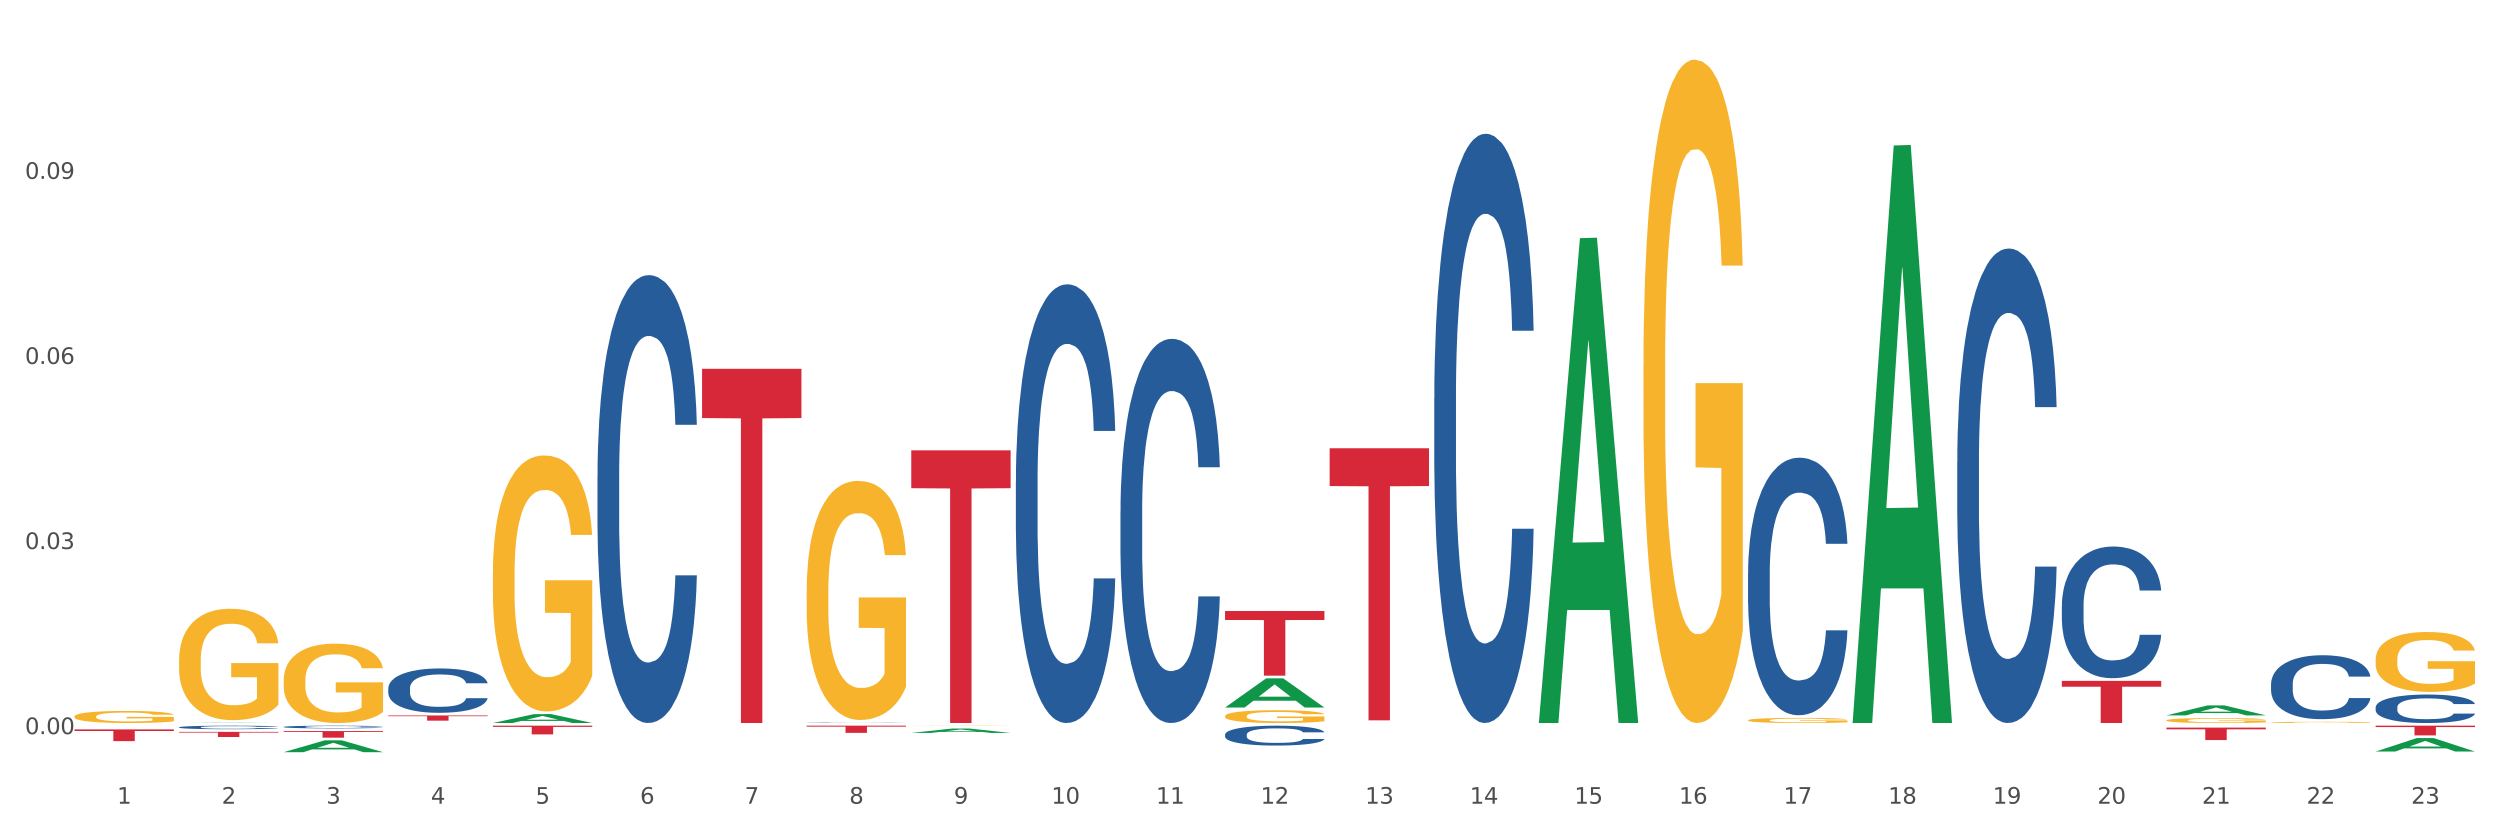
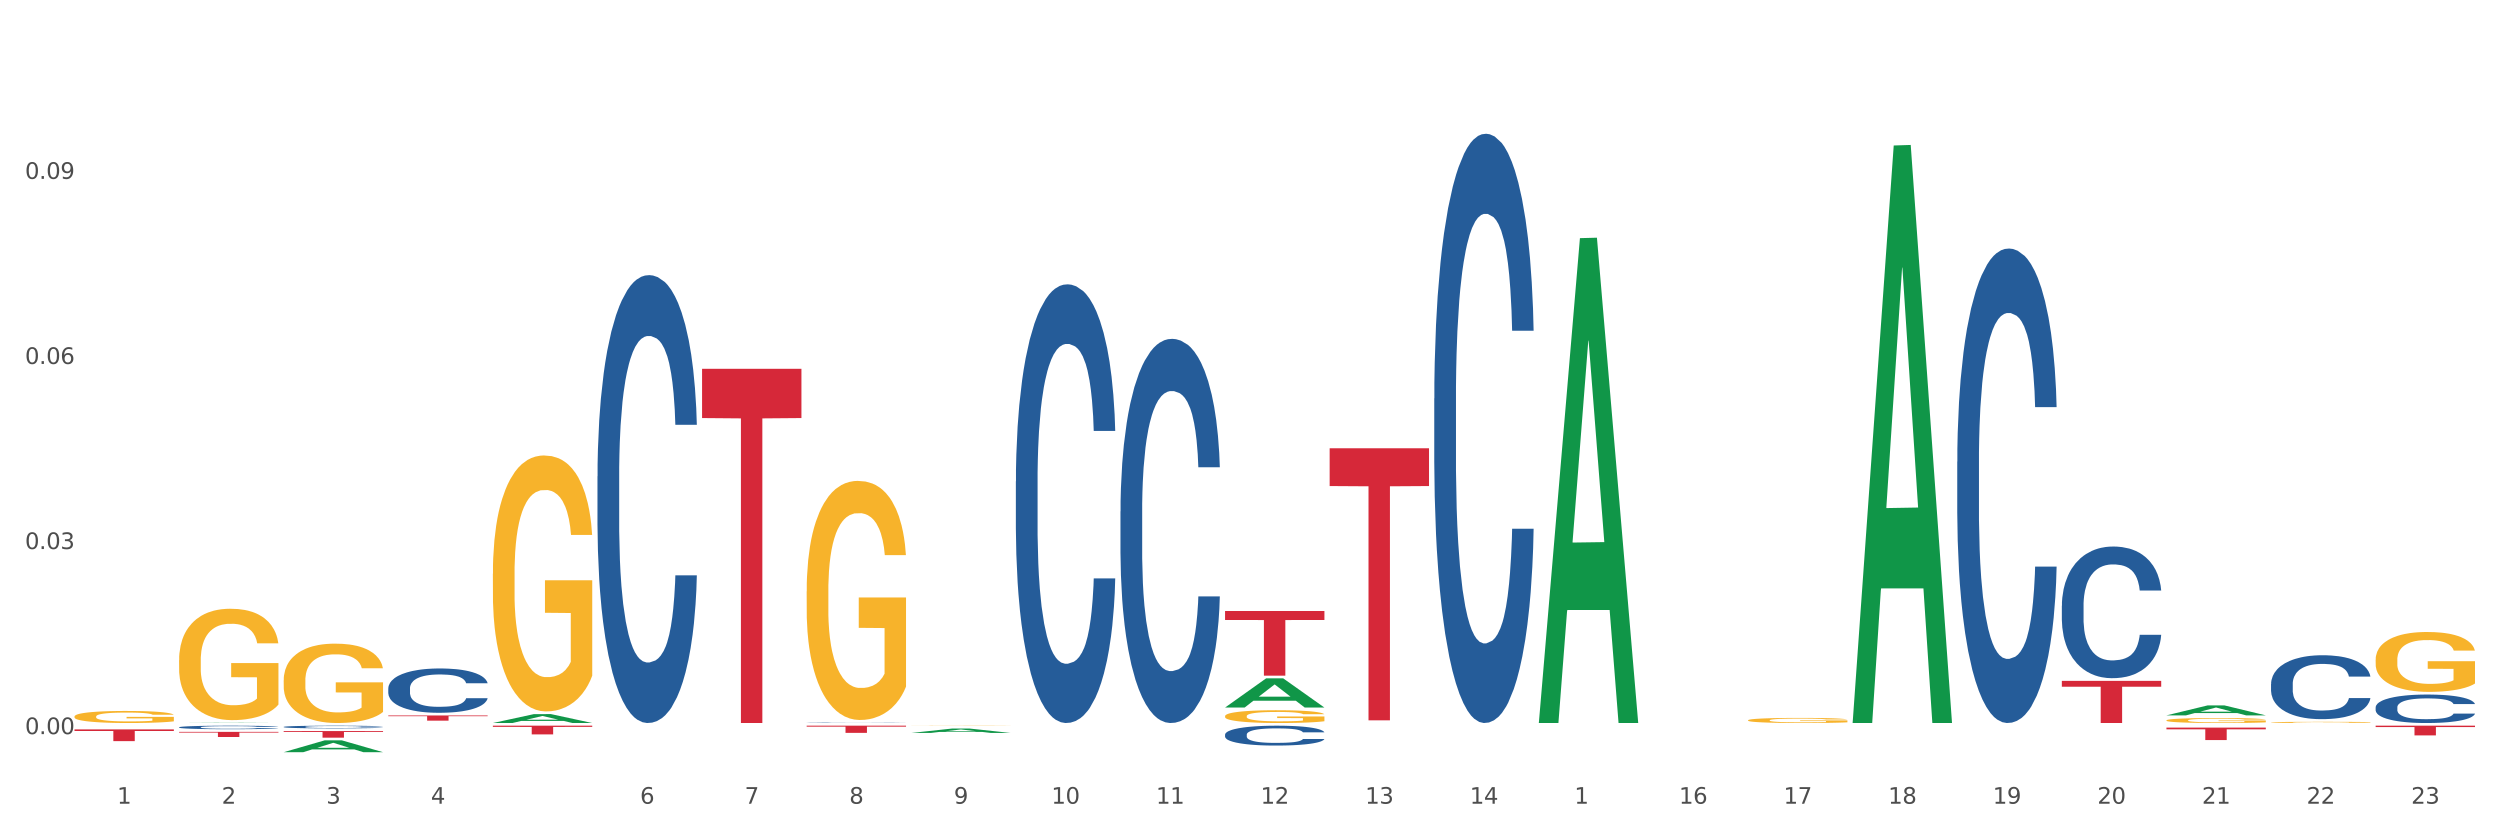
<svg xmlns="http://www.w3.org/2000/svg" xmlns:xlink="http://www.w3.org/1999/xlink" width="1080pt" height="360pt" viewBox="0 0 1080 360" version="1.1">
  <rect x="0" y="0" width="1080" height="360" fill="#333333" stroke="none" />
  <defs>
    <style type="text/css">*{stroke-linejoin: round; stroke-linecap: butt}</style>
  </defs>
  <g id="figure_1">
    <g id="patch_1">
      <path d="M 0 360  L 1080 360  L 1080 0  L 0 0  z " style="fill: #ffffff; stroke: #ffffff; stroke-linejoin: miter" />
    </g>
    <g id="axes_1">
      <g id="matplotlib.axis_1">
        <g id="xtick_1">
          <g id="text_1">
            <g style="fill: #4d4d4d" transform="translate(50.584 347.204) scale(0.096 -0.096)">
              <defs>
                <path id="DejaVuSans-31" d="M 794 531  L 1825 531  L 1825 4091  L 703 3866  L 703 4441  L 1819 4666  L 2450 4666  L 2450 531  L 3481 531  L 3481 0  L 794 0  L 794 531  z " transform="scale(0.016)" />
              </defs>
              <use xlink:href="#DejaVuSans-31" />
            </g>
          </g>
        </g>
        <g id="xtick_2">
          <g id="text_2">
            <g style="fill: #4d4d4d" transform="translate(95.771 347.204) scale(0.096 -0.096)">
              <defs>
                <path id="DejaVuSans-32" d="M 1228 531  L 3431 531  L 3431 0  L 469 0  L 469 531  Q 828 903 1448 1529  Q 2069 2156 2228 2338  Q 2531 2678 2651 2914  Q 2772 3150 2772 3378  Q 2772 3750 2511 3984  Q 2250 4219 1831 4219  Q 1534 4219 1204 4116  Q 875 4013 500 3803  L 500 4441  Q 881 4594 1212 4672  Q 1544 4750 1819 4750  Q 2544 4750 2975 4387  Q 3406 4025 3406 3419  Q 3406 3131 3298 2873  Q 3191 2616 2906 2266  Q 2828 2175 2409 1742  Q 1991 1309 1228 531  z " transform="scale(0.016)" />
              </defs>
              <use xlink:href="#DejaVuSans-32" />
            </g>
          </g>
        </g>
        <g id="xtick_3">
          <g id="text_3">
            <g style="fill: #4d4d4d" transform="translate(140.957 347.204) scale(0.096 -0.096)">
              <defs>
                <path id="DejaVuSans-33" d="M 2597 2516  Q 3050 2419 3304 2112  Q 3559 1806 3559 1356  Q 3559 666 3084 287  Q 2609 -91 1734 -91  Q 1441 -91 1130 -33  Q 819 25 488 141  L 488 750  Q 750 597 1062 519  Q 1375 441 1716 441  Q 2309 441 2620 675  Q 2931 909 2931 1356  Q 2931 1769 2642 2001  Q 2353 2234 1838 2234  L 1294 2234  L 1294 2753  L 1863 2753  Q 2328 2753 2575 2939  Q 2822 3125 2822 3475  Q 2822 3834 2567 4026  Q 2313 4219 1838 4219  Q 1578 4219 1281 4162  Q 984 4106 628 3988  L 628 4550  Q 988 4650 1302 4700  Q 1616 4750 1894 4750  Q 2613 4750 3031 4423  Q 3450 4097 3450 3541  Q 3450 3153 3228 2886  Q 3006 2619 2597 2516  z " transform="scale(0.016)" />
              </defs>
              <use xlink:href="#DejaVuSans-33" />
            </g>
          </g>
        </g>
        <g id="xtick_4">
          <g id="text_4">
            <g style="fill: #4d4d4d" transform="translate(186.143 347.204) scale(0.096 -0.096)">
              <defs>
                <path id="DejaVuSans-34" d="M 2419 4116  L 825 1625  L 2419 1625  L 2419 4116  z M 2253 4666  L 3047 4666  L 3047 1625  L 3713 1625  L 3713 1100  L 3047 1100  L 3047 0  L 2419 0  L 2419 1100  L 313 1100  L 313 1709  L 2253 4666  z " transform="scale(0.016)" />
              </defs>
              <use xlink:href="#DejaVuSans-34" />
            </g>
          </g>
        </g>
        <g id="xtick_5">
          <g id="text_5">
            <g style="fill: #4d4d4d" transform="translate(231.33 347.204) scale(0.096 -0.096)">
              <defs>
-                 <path id="DejaVuSans-35" d="M 691 4666  L 3169 4666  L 3169 4134  L 1269 4134  L 1269 2991  Q 1406 3038 1543 3061  Q 1681 3084 1819 3084  Q 2600 3084 3056 2656  Q 3513 2228 3513 1497  Q 3513 744 3044 326  Q 2575 -91 1722 -91  Q 1428 -91 1123 -41  Q 819 9 494 109  L 494 744  Q 775 591 1075 516  Q 1375 441 1709 441  Q 2250 441 2565 725  Q 2881 1009 2881 1497  Q 2881 1984 2565 2268  Q 2250 2553 1709 2553  Q 1456 2553 1204 2497  Q 953 2441 691 2322  L 691 4666  z " transform="scale(0.016)" />
-               </defs>
+                 </defs>
              <use xlink:href="#DejaVuSans-35" />
            </g>
          </g>
        </g>
        <g id="xtick_6">
          <g id="text_6">
            <g style="fill: #4d4d4d" transform="translate(276.516 347.204) scale(0.096 -0.096)">
              <defs>
                <path id="DejaVuSans-36" d="M 2113 2584  Q 1688 2584 1439 2293  Q 1191 2003 1191 1497  Q 1191 994 1439 701  Q 1688 409 2113 409  Q 2538 409 2786 701  Q 3034 994 3034 1497  Q 3034 2003 2786 2293  Q 2538 2584 2113 2584  z M 3366 4563  L 3366 3988  Q 3128 4100 2886 4159  Q 2644 4219 2406 4219  Q 1781 4219 1451 3797  Q 1122 3375 1075 2522  Q 1259 2794 1537 2939  Q 1816 3084 2150 3084  Q 2853 3084 3261 2657  Q 3669 2231 3669 1497  Q 3669 778 3244 343  Q 2819 -91 2113 -91  Q 1303 -91 875 529  Q 447 1150 447 2328  Q 447 3434 972 4092  Q 1497 4750 2381 4750  Q 2619 4750 2861 4703  Q 3103 4656 3366 4563  z " transform="scale(0.016)" />
              </defs>
              <use xlink:href="#DejaVuSans-36" />
            </g>
          </g>
        </g>
        <g id="xtick_7">
          <g id="text_7">
            <g style="fill: #4d4d4d" transform="translate(321.702 347.204) scale(0.096 -0.096)">
              <defs>
                <path id="DejaVuSans-37" d="M 525 4666  L 3525 4666  L 3525 4397  L 1831 0  L 1172 0  L 2766 4134  L 525 4134  L 525 4666  z " transform="scale(0.016)" />
              </defs>
              <use xlink:href="#DejaVuSans-37" />
            </g>
          </g>
        </g>
        <g id="xtick_8">
          <g id="text_8">
            <g style="fill: #4d4d4d" transform="translate(366.888 347.204) scale(0.096 -0.096)">
              <defs>
                <path id="DejaVuSans-38" d="M 2034 2216  Q 1584 2216 1326 1975  Q 1069 1734 1069 1313  Q 1069 891 1326 650  Q 1584 409 2034 409  Q 2484 409 2743 651  Q 3003 894 3003 1313  Q 3003 1734 2745 1975  Q 2488 2216 2034 2216  z M 1403 2484  Q 997 2584 770 2862  Q 544 3141 544 3541  Q 544 4100 942 4425  Q 1341 4750 2034 4750  Q 2731 4750 3128 4425  Q 3525 4100 3525 3541  Q 3525 3141 3298 2862  Q 3072 2584 2669 2484  Q 3125 2378 3379 2068  Q 3634 1759 3634 1313  Q 3634 634 3220 271  Q 2806 -91 2034 -91  Q 1263 -91 848 271  Q 434 634 434 1313  Q 434 1759 690 2068  Q 947 2378 1403 2484  z M 1172 3481  Q 1172 3119 1398 2916  Q 1625 2713 2034 2713  Q 2441 2713 2670 2916  Q 2900 3119 2900 3481  Q 2900 3844 2670 4047  Q 2441 4250 2034 4250  Q 1625 4250 1398 4047  Q 1172 3844 1172 3481  z " transform="scale(0.016)" />
              </defs>
              <use xlink:href="#DejaVuSans-38" />
            </g>
          </g>
        </g>
        <g id="xtick_9">
          <g id="text_9">
            <g style="fill: #4d4d4d" transform="translate(412.075 347.204) scale(0.096 -0.096)">
              <defs>
                <path id="DejaVuSans-39" d="M 703 97  L 703 672  Q 941 559 1184 500  Q 1428 441 1663 441  Q 2288 441 2617 861  Q 2947 1281 2994 2138  Q 2813 1869 2534 1725  Q 2256 1581 1919 1581  Q 1219 1581 811 2004  Q 403 2428 403 3163  Q 403 3881 828 4315  Q 1253 4750 1959 4750  Q 2769 4750 3195 4129  Q 3622 3509 3622 2328  Q 3622 1225 3098 567  Q 2575 -91 1691 -91  Q 1453 -91 1209 -44  Q 966 3 703 97  z M 1959 2075  Q 2384 2075 2632 2365  Q 2881 2656 2881 3163  Q 2881 3666 2632 3958  Q 2384 4250 1959 4250  Q 1534 4250 1286 3958  Q 1038 3666 1038 3163  Q 1038 2656 1286 2365  Q 1534 2075 1959 2075  z " transform="scale(0.016)" />
              </defs>
              <use xlink:href="#DejaVuSans-39" />
            </g>
          </g>
        </g>
        <g id="xtick_10">
          <g id="text_10">
            <g style="fill: #4d4d4d" transform="translate(454.207 347.204) scale(0.096 -0.096)">
              <defs>
                <path id="DejaVuSans-30" d="M 2034 4250  Q 1547 4250 1301 3770  Q 1056 3291 1056 2328  Q 1056 1369 1301 889  Q 1547 409 2034 409  Q 2525 409 2770 889  Q 3016 1369 3016 2328  Q 3016 3291 2770 3770  Q 2525 4250 2034 4250  z M 2034 4750  Q 2819 4750 3233 4129  Q 3647 3509 3647 2328  Q 3647 1150 3233 529  Q 2819 -91 2034 -91  Q 1250 -91 836 529  Q 422 1150 422 2328  Q 422 3509 836 4129  Q 1250 4750 2034 4750  z " transform="scale(0.016)" />
              </defs>
              <use xlink:href="#DejaVuSans-31" />
              <use xlink:href="#DejaVuSans-30" transform="translate(63.623 0)" />
            </g>
          </g>
        </g>
        <g id="xtick_11">
          <g id="text_11">
            <g style="fill: #4d4d4d" transform="translate(499.393 347.204) scale(0.096 -0.096)">
              <use xlink:href="#DejaVuSans-31" />
              <use xlink:href="#DejaVuSans-31" transform="translate(63.623 0)" />
            </g>
          </g>
        </g>
        <g id="xtick_12">
          <g id="text_12">
            <g style="fill: #4d4d4d" transform="translate(544.58 347.204) scale(0.096 -0.096)">
              <use xlink:href="#DejaVuSans-31" />
              <use xlink:href="#DejaVuSans-32" transform="translate(63.623 0)" />
            </g>
          </g>
        </g>
        <g id="xtick_13">
          <g id="text_13">
            <g style="fill: #4d4d4d" transform="translate(589.766 347.204) scale(0.096 -0.096)">
              <use xlink:href="#DejaVuSans-31" />
              <use xlink:href="#DejaVuSans-33" transform="translate(63.623 0)" />
            </g>
          </g>
        </g>
        <g id="xtick_14">
          <g id="text_14">
            <g style="fill: #4d4d4d" transform="translate(634.952 347.204) scale(0.096 -0.096)">
              <use xlink:href="#DejaVuSans-31" />
              <use xlink:href="#DejaVuSans-34" transform="translate(63.623 0)" />
            </g>
          </g>
        </g>
        <g id="xtick_15">
          <g id="text_15">
            <g style="fill: #4d4d4d" transform="translate(680.138 347.204) scale(0.096 -0.096)">
              <use xlink:href="#DejaVuSans-31" />
              <use xlink:href="#DejaVuSans-35" transform="translate(63.623 0)" />
            </g>
          </g>
        </g>
        <g id="xtick_16">
          <g id="text_16">
            <g style="fill: #4d4d4d" transform="translate(725.325 347.204) scale(0.096 -0.096)">
              <use xlink:href="#DejaVuSans-31" />
              <use xlink:href="#DejaVuSans-36" transform="translate(63.623 0)" />
            </g>
          </g>
        </g>
        <g id="xtick_17">
          <g id="text_17">
            <g style="fill: #4d4d4d" transform="translate(770.511 347.204) scale(0.096 -0.096)">
              <use xlink:href="#DejaVuSans-31" />
              <use xlink:href="#DejaVuSans-37" transform="translate(63.623 0)" />
            </g>
          </g>
        </g>
        <g id="xtick_18">
          <g id="text_18">
            <g style="fill: #4d4d4d" transform="translate(815.697 347.204) scale(0.096 -0.096)">
              <use xlink:href="#DejaVuSans-31" />
              <use xlink:href="#DejaVuSans-38" transform="translate(63.623 0)" />
            </g>
          </g>
        </g>
        <g id="xtick_19">
          <g id="text_19">
            <g style="fill: #4d4d4d" transform="translate(860.883 347.204) scale(0.096 -0.096)">
              <use xlink:href="#DejaVuSans-31" />
              <use xlink:href="#DejaVuSans-39" transform="translate(63.623 0)" />
            </g>
          </g>
        </g>
        <g id="xtick_20">
          <g id="text_20">
            <g style="fill: #4d4d4d" transform="translate(906.07 347.204) scale(0.096 -0.096)">
              <use xlink:href="#DejaVuSans-32" />
              <use xlink:href="#DejaVuSans-30" transform="translate(63.623 0)" />
            </g>
          </g>
        </g>
        <g id="xtick_21">
          <g id="text_21">
            <g style="fill: #4d4d4d" transform="translate(951.256 347.204) scale(0.096 -0.096)">
              <use xlink:href="#DejaVuSans-32" />
              <use xlink:href="#DejaVuSans-31" transform="translate(63.623 0)" />
            </g>
          </g>
        </g>
        <g id="xtick_22">
          <g id="text_22">
            <g style="fill: #4d4d4d" transform="translate(996.442 347.204) scale(0.096 -0.096)">
              <use xlink:href="#DejaVuSans-32" />
              <use xlink:href="#DejaVuSans-32" transform="translate(63.623 0)" />
            </g>
          </g>
        </g>
        <g id="xtick_23">
          <g id="text_23">
            <g style="fill: #4d4d4d" transform="translate(1041.629 347.204) scale(0.096 -0.096)">
              <use xlink:href="#DejaVuSans-32" />
              <use xlink:href="#DejaVuSans-33" transform="translate(63.623 0)" />
            </g>
          </g>
        </g>
        <g id="xtick_24" />
        <g id="xtick_25" />
        <g id="xtick_26" />
        <g id="xtick_27" />
        <g id="xtick_28" />
        <g id="xtick_29" />
        <g id="xtick_30" />
        <g id="xtick_31" />
        <g id="xtick_32" />
        <g id="xtick_33" />
        <g id="xtick_34" />
        <g id="xtick_35" />
        <g id="xtick_36" />
        <g id="xtick_37" />
        <g id="xtick_38" />
        <g id="xtick_39" />
        <g id="xtick_40" />
        <g id="xtick_41" />
        <g id="xtick_42" />
        <g id="xtick_43" />
        <g id="xtick_44" />
        <g id="xtick_45" />
      </g>
      <g id="matplotlib.axis_2">
        <g id="ytick_1">
          <g id="text_24">
            <g style="fill: #4d4d4d" transform="translate(10.8 317.144) scale(0.096 -0.096)">
              <defs>
                <path id="DejaVuSans-2e" d="M 684 794  L 1344 794  L 1344 0  L 684 0  L 684 794  z " transform="scale(0.016)" />
              </defs>
              <use xlink:href="#DejaVuSans-30" />
              <use xlink:href="#DejaVuSans-2e" transform="translate(63.623 0)" />
              <use xlink:href="#DejaVuSans-30" transform="translate(95.41 0)" />
              <use xlink:href="#DejaVuSans-30" transform="translate(159.033 0)" />
            </g>
          </g>
        </g>
        <g id="ytick_2">
          <g id="text_25">
            <g style="fill: #4d4d4d" transform="translate(10.8 237.187) scale(0.096 -0.096)">
              <use xlink:href="#DejaVuSans-30" />
              <use xlink:href="#DejaVuSans-2e" transform="translate(63.623 0)" />
              <use xlink:href="#DejaVuSans-30" transform="translate(95.41 0)" />
              <use xlink:href="#DejaVuSans-33" transform="translate(159.033 0)" />
            </g>
          </g>
        </g>
        <g id="ytick_3">
          <g id="text_26">
            <g style="fill: #4d4d4d" transform="translate(10.8 157.229) scale(0.096 -0.096)">
              <use xlink:href="#DejaVuSans-30" />
              <use xlink:href="#DejaVuSans-2e" transform="translate(63.623 0)" />
              <use xlink:href="#DejaVuSans-30" transform="translate(95.41 0)" />
              <use xlink:href="#DejaVuSans-36" transform="translate(159.033 0)" />
            </g>
          </g>
        </g>
        <g id="ytick_4">
          <g id="text_27">
            <g style="fill: #4d4d4d" transform="translate(10.8 77.272) scale(0.096 -0.096)">
              <use xlink:href="#DejaVuSans-30" />
              <use xlink:href="#DejaVuSans-2e" transform="translate(63.623 0)" />
              <use xlink:href="#DejaVuSans-30" transform="translate(95.41 0)" />
              <use xlink:href="#DejaVuSans-39" transform="translate(159.033 0)" />
            </g>
          </g>
        </g>
        <g id="ytick_5" />
        <g id="ytick_6" />
        <g id="ytick_7" />
        <g id="ytick_8" />
      </g>
      <g id="PolyCollection_1">
        <path d="M 77.361 312.346  L 77.406 312.346  L 95.107 312.248  L 102.454 312.248  L 120.288 312.346  L 111.791 312.346  L 107.941 312.323  L 89.664 312.323  L 89.531 312.324  L 85.814 312.346  L 77.361 312.346  L 77.361 312.346  L 91.965 312.31  L 105.64 312.309  L 98.869 312.269  L 98.781 312.269  L 98.692 312.269  L 91.921 312.309  L 91.965 312.31  L 77.361 312.346  z " clip-path="url(#p961f3ff1f5)" style="fill: #109648" />
        <path d="M 122.548 324.94  L 122.592 324.935  L 140.294 319.82  L 147.64 319.816  L 165.475 324.95  L 156.978 324.95  L 153.127 323.754  L 134.85 323.754  L 134.718 323.773  L 131 324.95  L 122.548 324.95  L 122.548 324.94  L 137.152 323.041  L 150.826 323.036  L 144.055 320.91  L 143.967 320.9  L 143.878 320.915  L 137.107 323.036  L 137.152 323.041  L 122.548 324.94  z " clip-path="url(#p961f3ff1f5)" style="fill: #109648" />
        <path d="M 212.92 312.339  L 212.964 312.335  L 230.666 308.494  L 238.012 308.491  L 255.847 312.346  L 247.35 312.346  L 243.5 311.448  L 225.223 311.448  L 225.09 311.463  L 221.373 312.346  L 212.92 312.346  L 212.92 312.339  L 227.524 310.912  L 241.199 310.909  L 234.428 309.312  L 234.339 309.305  L 234.251 309.316  L 227.48 310.909  L 227.524 310.912  L 212.92 312.339  z " clip-path="url(#p961f3ff1f5)" style="fill: #109648" />
        <path d="M 393.665 316.628  L 393.709 316.627  L 411.411 314.72  L 418.758 314.718  L 436.592 316.632  L 428.095 316.632  L 424.245 316.186  L 405.968 316.186  L 405.835 316.194  L 402.118 316.632  L 393.665 316.632  L 393.665 316.628  L 408.269 315.92  L 421.944 315.919  L 415.173 315.126  L 415.084 315.122  L 414.996 315.128  L 408.225 315.919  L 408.269 315.92  L 393.665 316.628  z " clip-path="url(#p961f3ff1f5)" style="fill: #109648" />
        <path d="M 529.224 305.646  L 529.268 305.634  L 546.97 293.041  L 554.316 293.029  L 572.151 305.669  L 563.654 305.669  L 559.804 302.726  L 541.527 302.726  L 541.394 302.773  L 537.677 305.669  L 529.224 305.669  L 529.224 305.646  L 543.828 300.969  L 557.503 300.957  L 550.732 295.723  L 550.643 295.7  L 550.555 295.735  L 543.784 300.957  L 543.828 300.969  L 529.224 305.646  z " clip-path="url(#p961f3ff1f5)" style="fill: #109648" />
        <path d="M 664.783 311.952  L 664.827 311.755  L 682.529 102.878  L 689.875 102.681  L 707.71 312.346  L 699.213 312.346  L 695.363 263.523  L 677.086 263.523  L 676.953 264.31  L 673.235 312.346  L 664.783 312.346  L 664.783 311.952  L 679.387 234.386  L 693.062 234.189  L 686.291 147.37  L 686.202 146.976  L 686.114 147.567  L 679.343 234.189  L 679.387 234.386  L 664.783 311.952  z " clip-path="url(#p961f3ff1f5)" style="fill: #109648" />
        <path d="M 167.734 309.08  L 210.661 309.08  L 210.661 309.392  L 193.775 309.394  L 193.775 311.326  L 184.518 311.326  L 184.518 309.394  L 167.734 309.392  L 167.734 309.082  L 167.734 309.08  z " clip-path="url(#p961f3ff1f5)" style="fill: #d62839" />
        <path d="M 122.548 315.811  L 165.475 315.811  L 165.475 316.208  L 148.589 316.21  L 148.589 318.665  L 139.332 318.665  L 139.332 316.21  L 122.548 316.208  L 122.548 315.814  L 122.548 315.811  z " clip-path="url(#p961f3ff1f5)" style="fill: #d62839" />
        <path d="M 303.293 159.336  L 346.22 159.336  L 346.22 180.6  L 329.334 180.743  L 329.334 312.346  L 320.077 312.346  L 320.077 180.743  L 303.293 180.6  L 303.293 159.48  L 303.293 159.336  z " clip-path="url(#p961f3ff1f5)" style="fill: #d62839" />
        <path d="M 212.92 313.497  L 255.847 313.497  L 255.847 314.019  L 238.961 314.022  L 238.961 317.252  L 229.704 317.252  L 229.704 314.022  L 212.92 314.019  L 212.92 313.5  L 212.92 313.497  z " clip-path="url(#p961f3ff1f5)" style="fill: #d62839" />
        <path d="M 258.106 205.791  L 258.157 205.615  L 258.157 200.667  L 258.309 193.952  L 258.867 181.582  L 259.578 172.217  L 260.796 161.261  L 261.455 156.667  L 262.318 151.542  L 264.094 143.237  L 266.123 136.168  L 267.544 132.281  L 268.61 129.807  L 270.995 125.389  L 272.365 123.446  L 273.785 121.855  L 275.003 120.795  L 277.033 119.558  L 278.657 119.028  L 280.534 118.851  L 282.107 119.028  L 284.187 119.735  L 287.232 121.855  L 288.399 123.092  L 289.972 125.213  L 291.595 128.04  L 292.915 130.867  L 294.437 134.931  L 296.01 140.233  L 297.532 146.948  L 298.598 153.132  L 299.46 159.671  L 300.221 167.622  L 300.78 176.281  L 301.033 183.526  L 291.748 183.526  L 291.494 176.988  L 290.987 169.92  L 290.479 165.149  L 289.921 161.261  L 289.058 156.843  L 288.297 154.016  L 287.029 150.658  L 285.862 148.538  L 284.898 147.301  L 283.731 146.241  L 281.244 145.181  L 279.468 145.181  L 278.352 145.534  L 276.982 146.417  L 275.815 147.654  L 274.445 149.775  L 273.379 152.072  L 272.314 155.076  L 271.705 157.197  L 270.792 161.084  L 270.183 164.265  L 269.371 169.743  L 268.914 173.63  L 268.102 183.703  L 267.747 191.125  L 267.595 196.249  L 267.493 201.904  L 267.493 229.47  L 267.798 241.84  L 268.052 247.141  L 268.458 253.149  L 269.219 260.924  L 270.335 268.522  L 271.502 274  L 272.466 277.358  L 273.379 279.832  L 274.293 281.776  L 275.409 283.543  L 276.322 284.603  L 277.692 285.663  L 279.316 286.193  L 280.585 286.193  L 283.172 285.31  L 284.34 284.426  L 285.456 283.189  L 286.674 281.245  L 287.638 279.125  L 288.196 277.535  L 289.109 274.177  L 289.82 270.643  L 290.428 266.579  L 290.834 263.045  L 291.291 257.743  L 291.646 251.735  L 291.748 248.555  L 301.033 248.555  L 300.83 254.916  L 300.475 261.101  L 299.765 269.406  L 299.207 274.177  L 298.344 280.008  L 297.431 284.956  L 296.162 290.434  L 294.995 294.498  L 293.777 298.033  L 292.458 301.213  L 290.073 305.631  L 289.211 306.868  L 287.384 308.989  L 285.963 310.225  L 283.883 311.462  L 281.752 312.169  L 279.519 312.346  L 277.54 311.993  L 275.358 310.932  L 273.988 309.872  L 272.466 308.282  L 270.69 305.808  L 269.016 302.804  L 267.443 299.27  L 265.971 295.205  L 264.601 290.611  L 262.825 283.012  L 261.506 275.591  L 260.542 268.699  L 259.882 262.868  L 259.223 255.446  L 258.867 250.322  L 258.309 237.952  L 258.106 226.466  L 258.106 205.791  z " clip-path="url(#p961f3ff1f5)" style="fill: #255c99" />
        <path d="M 529.224 317.356  L 529.275 317.348  L 529.275 317.128  L 529.427 316.83  L 529.985 316.281  L 530.696 315.866  L 531.913 315.379  L 532.573 315.175  L 533.436 314.948  L 535.211 314.579  L 537.241 314.266  L 538.662 314.093  L 539.727 313.983  L 542.112 313.787  L 543.482 313.701  L 544.903 313.63  L 546.121 313.583  L 548.15 313.528  L 549.774 313.505  L 551.652 313.497  L 553.225 313.505  L 555.305 313.536  L 558.349 313.63  L 559.516 313.685  L 561.089 313.779  L 562.713 313.905  L 564.032 314.03  L 565.555 314.211  L 567.128 314.446  L 568.65 314.744  L 569.715 315.019  L 570.578 315.309  L 571.339 315.662  L 571.897 316.046  L 572.151 316.368  L 562.865 316.368  L 562.612 316.077  L 562.104 315.764  L 561.597 315.552  L 561.039 315.379  L 560.176 315.183  L 559.415 315.058  L 558.146 314.909  L 556.979 314.815  L 556.015 314.76  L 554.848 314.713  L 552.362 314.666  L 550.586 314.666  L 549.47 314.681  L 548.1 314.72  L 546.933 314.775  L 545.563 314.869  L 544.497 314.971  L 543.432 315.105  L 542.823 315.199  L 541.909 315.371  L 541.3 315.513  L 540.489 315.756  L 540.032 315.928  L 539.22 316.375  L 538.865 316.705  L 538.713 316.932  L 538.611 317.183  L 538.611 318.407  L 538.916 318.956  L 539.169 319.191  L 539.575 319.458  L 540.336 319.803  L 541.453 320.14  L 542.62 320.383  L 543.584 320.532  L 544.497 320.642  L 545.41 320.728  L 546.527 320.807  L 547.44 320.854  L 548.81 320.901  L 550.434 320.924  L 551.702 320.924  L 554.29 320.885  L 555.457 320.846  L 556.573 320.791  L 557.791 320.705  L 558.755 320.611  L 559.313 320.54  L 560.227 320.391  L 560.937 320.234  L 561.546 320.054  L 561.952 319.897  L 562.409 319.662  L 562.764 319.395  L 562.865 319.254  L 572.151 319.254  L 571.948 319.536  L 571.593 319.811  L 570.882 320.179  L 570.324 320.391  L 569.462 320.65  L 568.548 320.87  L 567.28 321.113  L 566.113 321.293  L 564.895 321.45  L 563.576 321.591  L 561.191 321.787  L 560.328 321.842  L 558.502 321.936  L 557.081 321.991  L 555 322.046  L 552.869 322.077  L 550.637 322.085  L 548.658 322.07  L 546.476 322.023  L 545.106 321.975  L 543.584 321.905  L 541.808 321.795  L 540.133 321.662  L 538.56 321.505  L 537.089 321.324  L 535.719 321.121  L 533.943 320.783  L 532.624 320.454  L 531.66 320.148  L 531 319.889  L 530.34 319.56  L 529.985 319.332  L 529.427 318.783  L 529.224 318.273  L 529.224 317.356  z " clip-path="url(#p961f3ff1f5)" style="fill: #255c99" />
        <path d="M 438.851 207.98  L 438.902 207.807  L 438.902 202.961  L 439.054 196.384  L 439.613 184.269  L 440.323 175.095  L 441.541 164.365  L 442.2 159.865  L 443.063 154.845  L 444.839 146.711  L 446.869 139.788  L 448.289 135.98  L 449.355 133.557  L 451.74 129.23  L 453.11 127.326  L 454.53 125.768  L 455.748 124.73  L 457.778 123.518  L 459.402 122.999  L 461.279 122.826  L 462.852 122.999  L 464.932 123.691  L 467.977 125.768  L 469.144 126.98  L 470.717 129.057  L 472.341 131.826  L 473.66 134.595  L 475.182 138.576  L 476.755 143.768  L 478.277 150.345  L 479.343 156.403  L 480.205 162.807  L 480.967 170.595  L 481.525 179.076  L 481.778 186.172  L 472.493 186.172  L 472.239 179.769  L 471.732 172.845  L 471.224 168.172  L 470.666 164.365  L 469.804 160.038  L 469.042 157.268  L 467.774 153.98  L 466.607 151.903  L 465.643 150.692  L 464.476 149.653  L 461.989 148.615  L 460.213 148.615  L 459.097 148.961  L 457.727 149.826  L 456.56 151.038  L 455.19 153.115  L 454.125 155.365  L 453.059 158.307  L 452.45 160.384  L 451.537 164.192  L 450.928 167.307  L 450.116 172.672  L 449.659 176.48  L 448.847 186.346  L 448.492 193.615  L 448.34 198.634  L 448.239 204.172  L 448.239 231.173  L 448.543 243.288  L 448.797 248.48  L 449.203 254.365  L 449.964 261.98  L 451.08 269.423  L 452.247 274.788  L 453.211 278.077  L 454.125 280.5  L 455.038 282.404  L 456.154 284.134  L 457.068 285.173  L 458.438 286.211  L 460.061 286.73  L 461.33 286.73  L 463.918 285.865  L 465.085 285  L 466.201 283.788  L 467.419 281.884  L 468.383 279.807  L 468.941 278.25  L 469.854 274.961  L 470.565 271.5  L 471.174 267.519  L 471.579 264.057  L 472.036 258.865  L 472.391 252.98  L 472.493 249.865  L 481.778 249.865  L 481.575 256.096  L 481.22 262.153  L 480.51 270.288  L 479.952 274.961  L 479.089 280.673  L 478.176 285.519  L 476.907 290.884  L 475.74 294.865  L 474.522 298.327  L 473.203 301.442  L 470.818 305.769  L 469.956 306.981  L 468.129 309.057  L 466.708 310.269  L 464.628 311.481  L 462.497 312.173  L 460.264 312.346  L 458.285 312  L 456.103 310.961  L 454.733 309.923  L 453.211 308.365  L 451.435 305.942  L 449.761 303  L 448.188 299.538  L 446.716 295.557  L 445.346 291.057  L 443.57 283.615  L 442.251 276.346  L 441.287 269.596  L 440.627 263.884  L 439.968 256.615  L 439.613 251.596  L 439.054 239.48  L 438.851 228.23  L 438.851 207.98  z " clip-path="url(#p961f3ff1f5)" style="fill: #255c99" />
        <path d="M 484.038 220.953  L 484.088 220.801  L 484.088 216.558  L 484.241 210.798  L 484.799 200.189  L 485.509 192.156  L 486.727 182.759  L 487.387 178.818  L 488.249 174.423  L 490.025 167.299  L 492.055 161.237  L 493.476 157.902  L 494.541 155.78  L 496.926 151.991  L 498.296 150.324  L 499.717 148.96  L 500.935 148.051  L 502.964 146.99  L 504.588 146.535  L 506.465 146.383  L 508.038 146.535  L 510.119 147.141  L 513.163 148.96  L 514.33 150.021  L 515.903 151.84  L 517.527 154.265  L 518.846 156.69  L 520.368 160.176  L 521.941 164.723  L 523.464 170.482  L 524.529 175.787  L 525.392 181.395  L 526.153 188.215  L 526.711 195.642  L 526.965 201.856  L 517.679 201.856  L 517.425 196.248  L 516.918 190.185  L 516.411 186.093  L 515.852 182.759  L 514.99 178.97  L 514.229 176.545  L 512.96 173.665  L 511.793 171.846  L 510.829 170.785  L 509.662 169.876  L 507.176 168.966  L 505.4 168.966  L 504.283 169.27  L 502.913 170.027  L 501.746 171.088  L 500.376 172.907  L 499.311 174.877  L 498.245 177.454  L 497.636 179.273  L 496.723 182.607  L 496.114 185.335  L 495.302 190.034  L 494.846 193.368  L 494.034 202.007  L 493.679 208.373  L 493.526 212.768  L 493.425 217.619  L 493.425 241.262  L 493.729 251.872  L 493.983 256.419  L 494.389 261.572  L 495.15 268.241  L 496.266 274.758  L 497.433 279.457  L 498.397 282.336  L 499.311 284.458  L 500.224 286.125  L 501.34 287.641  L 502.254 288.55  L 503.624 289.46  L 505.248 289.915  L 506.516 289.915  L 509.104 289.157  L 510.271 288.399  L 511.387 287.338  L 512.605 285.671  L 513.569 283.852  L 514.127 282.488  L 515.041 279.608  L 515.751 276.577  L 516.36 273.091  L 516.766 270.06  L 517.222 265.513  L 517.578 260.36  L 517.679 257.631  L 526.965 257.631  L 526.762 263.088  L 526.407 268.392  L 525.696 275.516  L 525.138 279.608  L 524.275 284.61  L 523.362 288.854  L 522.094 293.552  L 520.927 297.038  L 519.709 300.069  L 518.389 302.797  L 516.005 306.587  L 515.142 307.647  L 513.315 309.466  L 511.895 310.527  L 509.814 311.588  L 507.683 312.194  L 505.45 312.346  L 503.472 312.043  L 501.29 311.133  L 499.92 310.224  L 498.397 308.86  L 496.622 306.738  L 494.947 304.162  L 493.374 301.13  L 491.903 297.644  L 490.533 293.704  L 488.757 287.186  L 487.437 280.821  L 486.473 274.91  L 485.814 269.908  L 485.154 263.542  L 484.799 259.147  L 484.241 248.538  L 484.038 238.686  L 484.038 220.953  z " clip-path="url(#p961f3ff1f5)" style="fill: #255c99" />
        <path d="M 348.479 312.259  L 348.53 312.259  L 348.53 312.255  L 348.682 312.249  L 349.24 312.239  L 349.95 312.232  L 351.168 312.223  L 351.828 312.219  L 352.69 312.215  L 354.466 312.208  L 356.496 312.202  L 357.917 312.199  L 358.982 312.197  L 361.367 312.193  L 362.737 312.192  L 364.158 312.191  L 365.376 312.19  L 367.405 312.189  L 369.029 312.188  L 370.906 312.188  L 372.479 312.188  L 374.56 312.189  L 377.604 312.191  L 378.771 312.192  L 380.344 312.193  L 381.968 312.196  L 383.287 312.198  L 384.81 312.201  L 386.383 312.206  L 387.905 312.211  L 388.97 312.216  L 389.833 312.221  L 390.594 312.228  L 391.152 312.235  L 391.406 312.241  L 382.12 312.241  L 381.867 312.236  L 381.359 312.23  L 380.852 312.226  L 380.294 312.223  L 379.431 312.219  L 378.67 312.217  L 377.401 312.214  L 376.234 312.212  L 375.27 312.211  L 374.103 312.21  L 371.617 312.21  L 369.841 312.21  L 368.725 312.21  L 367.355 312.211  L 366.188 312.212  L 364.818 312.213  L 363.752 312.215  L 362.686 312.218  L 362.078 312.219  L 361.164 312.223  L 360.555 312.225  L 359.743 312.23  L 359.287 312.233  L 358.475 312.241  L 358.12 312.247  L 357.968 312.251  L 357.866 312.256  L 357.866 312.278  L 358.17 312.288  L 358.424 312.293  L 358.83 312.298  L 359.591 312.304  L 360.708 312.31  L 361.875 312.315  L 362.839 312.317  L 363.752 312.319  L 364.665 312.321  L 365.782 312.322  L 366.695 312.323  L 368.065 312.324  L 369.689 312.325  L 370.957 312.325  L 373.545 312.324  L 374.712 312.323  L 375.828 312.322  L 377.046 312.321  L 378.01 312.319  L 378.568 312.318  L 379.482 312.315  L 380.192 312.312  L 380.801 312.309  L 381.207 312.306  L 381.664 312.301  L 382.019 312.297  L 382.12 312.294  L 391.406 312.294  L 391.203 312.299  L 390.848 312.304  L 390.137 312.311  L 389.579 312.315  L 388.717 312.32  L 387.803 312.324  L 386.535 312.328  L 385.368 312.331  L 384.15 312.334  L 382.831 312.337  L 380.446 312.34  L 379.583 312.341  L 377.757 312.343  L 376.336 312.344  L 374.255 312.345  L 372.124 312.346  L 369.892 312.346  L 367.913 312.346  L 365.731 312.345  L 364.361 312.344  L 362.839 312.343  L 361.063 312.341  L 359.388 312.338  L 357.815 312.335  L 356.344 312.332  L 354.974 312.328  L 353.198 312.322  L 351.879 312.316  L 350.914 312.31  L 350.255 312.306  L 349.595 312.3  L 349.24 312.295  L 348.682 312.285  L 348.479 312.276  L 348.479 312.259  z " clip-path="url(#p961f3ff1f5)" style="fill: #255c99" />
        <path d="M 1026.273 284.976  L 1026.324 284.953  L 1026.324 284.102  L 1026.425 283.37  L 1026.932 281.598  L 1027.692 280.133  L 1028.25 279.354  L 1028.807 278.716  L 1029.466 278.078  L 1030.277 277.417  L 1031.747 276.448  L 1032.659 275.952  L 1033.774 275.432  L 1035.801 274.676  L 1037.271 274.251  L 1038.791 273.896  L 1041.275 273.471  L 1042.896 273.282  L 1044.62 273.14  L 1046.698 273.046  L 1048.269 273.022  L 1051.715 273.093  L 1054.655 273.306  L 1056.074 273.471  L 1057.898 273.755  L 1058.861 273.944  L 1060.432 274.322  L 1062.054 274.818  L 1063.169 275.243  L 1064.841 276.046  L 1066.108 276.85  L 1067.274 277.842  L 1067.882 278.527  L 1068.338 279.165  L 1068.744 279.897  L 1069.149 281.055  L 1060.027 281.055  L 1059.672 280.228  L 1059.114 279.448  L 1058.304 278.692  L 1057.594 278.22  L 1056.378 277.629  L 1055.263 277.251  L 1054.097 276.968  L 1052.678 276.731  L 1051.563 276.613  L 1049.992 276.519  L 1046.9 276.542  L 1044.822 276.731  L 1043.403 276.968  L 1042.491 277.18  L 1041.68 277.417  L 1040.768 277.747  L 1039.704 278.243  L 1038.943 278.692  L 1038.183 279.259  L 1037.575 279.826  L 1037.017 280.488  L 1036.561 281.196  L 1036.207 281.929  L 1035.902 282.827  L 1035.649 284.315  L 1035.649 287.552  L 1035.75 288.284  L 1036.004 289.253  L 1036.308 289.985  L 1036.815 290.859  L 1037.271 291.45  L 1038.132 292.3  L 1039.095 293.009  L 1039.856 293.458  L 1040.616 293.836  L 1041.934 294.355  L 1043.403 294.781  L 1044.67 295.041  L 1046.393 295.277  L 1047.559 295.371  L 1048.573 295.419  L 1051.056 295.419  L 1052.83 295.348  L 1054.807 295.182  L 1056.327 294.97  L 1057.594 294.71  L 1059.013 294.285  L 1059.925 293.883  L 1059.925 288.945  L 1048.775 288.922  L 1048.775 285.638  L 1069.2 285.638  L 1069.2 295.277  L 1068.338 295.773  L 1067.375 296.222  L 1066.362 296.623  L 1064.841 297.12  L 1063.017 297.592  L 1061.395 297.923  L 1059.672 298.206  L 1057.645 298.466  L 1055.009 298.702  L 1053.387 298.797  L 1051.36 298.868  L 1048.978 298.891  L 1046.9 298.844  L 1044.873 298.726  L 1042.744 298.513  L 1040.666 298.206  L 1039.095 297.899  L 1037.524 297.521  L 1035.852 297.025  L 1034.534 296.553  L 1033.52 296.127  L 1032.405 295.584  L 1031.189 294.875  L 1030.277 294.237  L 1029.466 293.576  L 1028.604 292.725  L 1027.996 291.993  L 1027.388 291.072  L 1027.033 290.387  L 1026.628 289.323  L 1026.324 287.835  L 1026.273 284.976  z " clip-path="url(#p961f3ff1f5)" style="fill: #f7b32b" />
        <path d="M 981.087 295.471  L 981.138 295.445  L 981.138 294.739  L 981.29 293.781  L 981.848 292.016  L 982.558 290.679  L 983.776 289.115  L 984.436 288.46  L 985.298 287.728  L 987.074 286.543  L 989.104 285.534  L 990.525 284.979  L 991.59 284.626  L 993.975 283.996  L 995.345 283.719  L 996.766 283.492  L 997.984 283.34  L 1000.013 283.164  L 1001.637 283.088  L 1003.514 283.063  L 1005.087 283.088  L 1007.168 283.189  L 1010.212 283.492  L 1011.379 283.668  L 1012.952 283.971  L 1014.576 284.374  L 1015.895 284.778  L 1017.417 285.358  L 1018.99 286.114  L 1020.513 287.073  L 1021.578 287.955  L 1022.441 288.888  L 1023.202 290.023  L 1023.76 291.259  L 1024.014 292.293  L 1014.728 292.293  L 1014.474 291.36  L 1013.967 290.351  L 1013.46 289.67  L 1012.901 289.115  L 1012.039 288.485  L 1011.278 288.081  L 1010.009 287.602  L 1008.842 287.3  L 1007.878 287.123  L 1006.711 286.972  L 1004.225 286.82  L 1002.449 286.82  L 1001.332 286.871  L 999.962 286.997  L 998.795 287.174  L 997.425 287.476  L 996.36 287.804  L 995.294 288.233  L 994.685 288.535  L 993.772 289.09  L 993.163 289.544  L 992.351 290.326  L 991.895 290.881  L 991.083 292.318  L 990.728 293.377  L 990.575 294.109  L 990.474 294.916  L 990.474 298.85  L 990.778 300.615  L 991.032 301.372  L 991.438 302.229  L 992.199 303.339  L 993.315 304.424  L 994.482 305.205  L 995.446 305.684  L 996.36 306.038  L 997.273 306.315  L 998.389 306.567  L 999.303 306.718  L 1000.673 306.87  L 1002.297 306.945  L 1003.565 306.945  L 1006.153 306.819  L 1007.32 306.693  L 1008.436 306.517  L 1009.654 306.239  L 1010.618 305.937  L 1011.176 305.71  L 1012.09 305.231  L 1012.8 304.726  L 1013.409 304.146  L 1013.815 303.642  L 1014.271 302.885  L 1014.627 302.028  L 1014.728 301.574  L 1024.014 301.574  L 1023.811 302.482  L 1023.456 303.364  L 1022.745 304.55  L 1022.187 305.231  L 1021.324 306.063  L 1020.411 306.769  L 1019.143 307.551  L 1017.976 308.131  L 1016.758 308.635  L 1015.438 309.089  L 1013.054 309.72  L 1012.191 309.896  L 1010.364 310.199  L 1008.944 310.375  L 1006.863 310.552  L 1004.732 310.653  L 1002.5 310.678  L 1000.521 310.627  L 998.339 310.476  L 996.969 310.325  L 995.446 310.098  L 993.671 309.745  L 991.996 309.316  L 990.423 308.812  L 988.952 308.232  L 987.582 307.576  L 985.806 306.492  L 984.486 305.432  L 983.522 304.449  L 982.863 303.617  L 982.203 302.557  L 981.848 301.826  L 981.29 300.061  L 981.087 298.421  L 981.087 295.471  z " clip-path="url(#p961f3ff1f5)" style="fill: #255c99" />
        <path d="M 1026.273 305.571  L 1026.324 305.559  L 1026.324 305.245  L 1026.476 304.818  L 1027.034 304.031  L 1027.745 303.436  L 1028.962 302.739  L 1029.622 302.447  L 1030.485 302.121  L 1032.26 301.593  L 1034.29 301.144  L 1035.711 300.896  L 1036.776 300.739  L 1039.161 300.458  L 1040.531 300.335  L 1041.952 300.233  L 1043.17 300.166  L 1045.199 300.087  L 1046.823 300.054  L 1048.701 300.042  L 1050.274 300.054  L 1052.354 300.099  L 1055.398 300.233  L 1056.565 300.312  L 1058.138 300.447  L 1059.762 300.627  L 1061.081 300.806  L 1062.604 301.065  L 1064.177 301.402  L 1065.699 301.829  L 1066.764 302.222  L 1067.627 302.638  L 1068.388 303.144  L 1068.946 303.694  L 1069.2 304.155  L 1059.914 304.155  L 1059.661 303.739  L 1059.153 303.29  L 1058.646 302.986  L 1058.088 302.739  L 1057.225 302.458  L 1056.464 302.278  L 1055.195 302.065  L 1054.028 301.93  L 1053.064 301.851  L 1051.897 301.784  L 1049.411 301.717  L 1047.635 301.717  L 1046.519 301.739  L 1045.149 301.795  L 1043.982 301.874  L 1042.612 302.009  L 1041.546 302.155  L 1040.481 302.346  L 1039.872 302.481  L 1038.958 302.728  L 1038.349 302.93  L 1037.538 303.278  L 1037.081 303.526  L 1036.269 304.166  L 1035.914 304.638  L 1035.762 304.964  L 1035.66 305.323  L 1035.66 307.076  L 1035.965 307.863  L 1036.218 308.2  L 1036.624 308.582  L 1037.385 309.076  L 1038.502 309.559  L 1039.669 309.908  L 1040.633 310.121  L 1041.546 310.279  L 1042.459 310.402  L 1043.576 310.514  L 1044.489 310.582  L 1045.859 310.649  L 1047.483 310.683  L 1048.751 310.683  L 1051.339 310.627  L 1052.506 310.571  L 1053.622 310.492  L 1054.84 310.368  L 1055.804 310.234  L 1056.363 310.132  L 1057.276 309.919  L 1057.986 309.694  L 1058.595 309.436  L 1059.001 309.211  L 1059.458 308.874  L 1059.813 308.492  L 1059.914 308.29  L 1069.2 308.29  L 1068.997 308.694  L 1068.642 309.087  L 1067.931 309.616  L 1067.373 309.919  L 1066.511 310.29  L 1065.597 310.604  L 1064.329 310.953  L 1063.162 311.211  L 1061.944 311.436  L 1060.625 311.638  L 1058.24 311.919  L 1057.377 311.998  L 1055.551 312.132  L 1054.13 312.211  L 1052.05 312.29  L 1049.918 312.335  L 1047.686 312.346  L 1045.707 312.323  L 1043.525 312.256  L 1042.155 312.189  L 1040.633 312.088  L 1038.857 311.93  L 1037.182 311.739  L 1035.609 311.514  L 1034.138 311.256  L 1032.768 310.964  L 1030.992 310.481  L 1029.673 310.009  L 1028.709 309.571  L 1028.049 309.2  L 1027.389 308.728  L 1027.034 308.402  L 1026.476 307.616  L 1026.273 306.885  L 1026.273 305.571  z " clip-path="url(#p961f3ff1f5)" style="fill: #255c99" />
        <path d="M 845.528 199.466  L 845.579 199.279  L 845.579 194.038  L 845.731 186.924  L 846.289 173.82  L 846.999 163.899  L 848.217 152.293  L 848.877 147.426  L 849.739 141.997  L 851.515 133.199  L 853.545 125.711  L 854.966 121.592  L 856.031 118.972  L 858.416 114.292  L 859.786 112.233  L 861.207 110.548  L 862.425 109.425  L 864.454 108.114  L 866.078 107.553  L 867.956 107.366  L 869.528 107.553  L 871.609 108.302  L 874.653 110.548  L 875.82 111.858  L 877.393 114.105  L 879.017 117.1  L 880.336 120.095  L 881.859 124.4  L 883.432 130.016  L 884.954 137.13  L 886.019 143.682  L 886.882 150.608  L 887.643 159.032  L 888.201 168.204  L 888.455 175.88  L 879.169 175.88  L 878.916 168.953  L 878.408 161.465  L 877.901 156.411  L 877.343 152.293  L 876.48 147.613  L 875.719 144.618  L 874.45 141.061  L 873.283 138.815  L 872.319 137.504  L 871.152 136.381  L 868.666 135.258  L 866.89 135.258  L 865.774 135.632  L 864.404 136.568  L 863.237 137.879  L 861.867 140.125  L 860.801 142.559  L 859.735 145.741  L 859.127 147.987  L 858.213 152.106  L 857.604 155.475  L 856.792 161.278  L 856.336 165.397  L 855.524 176.067  L 855.169 183.929  L 855.017 189.358  L 854.915 195.348  L 854.915 224.551  L 855.219 237.654  L 855.473 243.27  L 855.879 249.635  L 856.64 257.872  L 857.757 265.921  L 858.924 271.724  L 859.888 275.281  L 860.801 277.902  L 861.714 279.961  L 862.831 281.833  L 863.744 282.956  L 865.114 284.079  L 866.738 284.641  L 868.006 284.641  L 870.594 283.705  L 871.761 282.769  L 872.877 281.459  L 874.095 279.399  L 875.059 277.153  L 875.617 275.468  L 876.531 271.911  L 877.241 268.168  L 877.85 263.862  L 878.256 260.118  L 878.713 254.502  L 879.068 248.137  L 879.169 244.768  L 888.455 244.768  L 888.252 251.507  L 887.897 258.059  L 887.186 266.857  L 886.628 271.911  L 885.766 278.089  L 884.852 283.33  L 883.584 289.134  L 882.417 293.439  L 881.199 297.183  L 879.88 300.553  L 877.495 305.232  L 876.632 306.543  L 874.806 308.789  L 873.385 310.1  L 871.304 311.41  L 869.173 312.159  L 866.941 312.346  L 864.962 311.972  L 862.78 310.848  L 861.41 309.725  L 859.888 308.04  L 858.112 305.42  L 856.437 302.237  L 854.864 298.493  L 853.393 294.188  L 852.023 289.321  L 850.247 281.271  L 848.928 273.409  L 847.964 266.108  L 847.304 259.931  L 846.644 252.069  L 846.289 246.64  L 845.731 233.536  L 845.528 221.368  L 845.528 199.466  z " clip-path="url(#p961f3ff1f5)" style="fill: #255c99" />
        <path d="M 890.714 261.656  L 890.765 261.604  L 890.765 260.149  L 890.917 258.175  L 891.475 254.539  L 892.186 251.786  L 893.403 248.565  L 894.063 247.215  L 894.926 245.708  L 896.702 243.267  L 898.731 241.189  L 900.152 240.046  L 901.218 239.319  L 903.602 238.02  L 904.972 237.449  L 906.393 236.981  L 907.611 236.669  L 909.641 236.306  L 911.264 236.15  L 913.142 236.098  L 914.715 236.15  L 916.795 236.358  L 919.84 236.981  L 921.007 237.345  L 922.58 237.968  L 924.203 238.799  L 925.523 239.63  L 927.045 240.825  L 928.618 242.384  L 930.14 244.358  L 931.206 246.176  L 932.068 248.098  L 932.829 250.435  L 933.387 252.981  L 933.641 255.111  L 924.356 255.111  L 924.102 253.188  L 923.594 251.111  L 923.087 249.708  L 922.529 248.565  L 921.666 247.267  L 920.905 246.435  L 919.637 245.448  L 918.47 244.825  L 917.506 244.461  L 916.338 244.15  L 913.852 243.838  L 912.076 243.838  L 910.96 243.942  L 909.59 244.202  L 908.423 244.565  L 907.053 245.189  L 905.987 245.864  L 904.922 246.747  L 904.313 247.37  L 903.399 248.513  L 902.791 249.448  L 901.979 251.059  L 901.522 252.201  L 900.71 255.162  L 900.355 257.344  L 900.203 258.851  L 900.101 260.513  L 900.101 268.617  L 900.406 272.253  L 900.659 273.811  L 901.065 275.578  L 901.827 277.863  L 902.943 280.097  L 904.11 281.707  L 905.074 282.694  L 905.987 283.421  L 906.901 283.993  L 908.017 284.512  L 908.93 284.824  L 910.3 285.136  L 911.924 285.292  L 913.193 285.292  L 915.78 285.032  L 916.947 284.772  L 918.064 284.408  L 919.281 283.837  L 920.246 283.214  L 920.804 282.746  L 921.717 281.759  L 922.427 280.72  L 923.036 279.525  L 923.442 278.487  L 923.899 276.928  L 924.254 275.162  L 924.356 274.227  L 933.641 274.227  L 933.438 276.097  L 933.083 277.915  L 932.373 280.357  L 931.814 281.759  L 930.952 283.473  L 930.039 284.928  L 928.77 286.538  L 927.603 287.733  L 926.385 288.772  L 925.066 289.707  L 922.681 291.006  L 921.819 291.369  L 919.992 291.993  L 918.571 292.356  L 916.491 292.72  L 914.36 292.928  L 912.127 292.98  L 910.148 292.876  L 907.966 292.564  L 906.596 292.252  L 905.074 291.785  L 903.298 291.058  L 901.624 290.175  L 900.051 289.136  L 898.579 287.941  L 897.209 286.59  L 895.433 284.357  L 894.114 282.175  L 893.15 280.149  L 892.49 278.435  L 891.831 276.253  L 891.475 274.746  L 890.917 271.11  L 890.714 267.734  L 890.714 261.656  z " clip-path="url(#p961f3ff1f5)" style="fill: #255c99" />
-         <path d="M 755.155 247.717  L 755.206 247.615  L 755.206 244.77  L 755.358 240.909  L 755.917 233.796  L 756.627 228.411  L 757.845 222.111  L 758.504 219.47  L 759.367 216.523  L 761.143 211.747  L 763.172 207.683  L 764.593 205.448  L 765.659 204.025  L 768.044 201.485  L 769.414 200.367  L 770.834 199.453  L 772.052 198.843  L 774.082 198.132  L 775.706 197.827  L 777.583 197.725  L 779.156 197.827  L 781.236 198.234  L 784.281 199.453  L 785.448 200.164  L 787.021 201.383  L 788.645 203.009  L 789.964 204.635  L 791.486 206.972  L 793.059 210.02  L 794.581 213.881  L 795.647 217.437  L 796.509 221.197  L 797.27 225.769  L 797.829 230.748  L 798.082 234.914  L 788.797 234.914  L 788.543 231.155  L 788.036 227.09  L 787.528 224.347  L 786.97 222.111  L 786.107 219.571  L 785.346 217.946  L 784.078 216.015  L 782.911 214.796  L 781.947 214.084  L 780.78 213.475  L 778.293 212.865  L 776.517 212.865  L 775.401 213.068  L 774.031 213.576  L 772.864 214.288  L 771.494 215.507  L 770.428 216.828  L 769.363 218.555  L 768.754 219.774  L 767.841 222.01  L 767.232 223.839  L 766.42 226.989  L 765.963 229.224  L 765.151 235.016  L 764.796 239.283  L 764.644 242.23  L 764.542 245.481  L 764.542 261.332  L 764.847 268.445  L 765.101 271.493  L 765.507 274.948  L 766.268 279.419  L 767.384 283.788  L 768.551 286.938  L 769.515 288.868  L 770.428 290.291  L 771.342 291.408  L 772.458 292.425  L 773.371 293.034  L 774.741 293.644  L 776.365 293.949  L 777.634 293.949  L 780.221 293.441  L 781.389 292.933  L 782.505 292.221  L 783.723 291.104  L 784.687 289.884  L 785.245 288.97  L 786.158 287.039  L 786.869 285.007  L 787.477 282.67  L 787.883 280.638  L 788.34 277.59  L 788.695 274.135  L 788.797 272.306  L 798.082 272.306  L 797.879 275.964  L 797.524 279.52  L 796.814 284.296  L 796.256 287.039  L 795.393 290.392  L 794.48 293.237  L 793.211 296.387  L 792.044 298.724  L 790.826 300.756  L 789.507 302.585  L 787.122 305.126  L 786.26 305.837  L 784.433 307.056  L 783.012 307.767  L 780.932 308.479  L 778.801 308.885  L 776.568 308.987  L 774.589 308.783  L 772.407 308.174  L 771.037 307.564  L 769.515 306.65  L 767.739 305.227  L 766.065 303.5  L 764.492 301.468  L 763.02 299.131  L 761.65 296.489  L 759.874 292.12  L 758.555 287.852  L 757.591 283.889  L 756.931 280.536  L 756.272 276.269  L 755.917 273.322  L 755.358 266.21  L 755.155 259.605  L 755.155 247.717  z " clip-path="url(#p961f3ff1f5)" style="fill: #255c99" />
        <path d="M 619.597 172.161  L 619.647 171.929  L 619.647 165.419  L 619.8 156.585  L 620.358 140.312  L 621.068 127.99  L 622.286 113.577  L 622.945 107.532  L 623.808 100.79  L 625.584 89.864  L 627.614 80.565  L 629.034 75.45  L 630.1 72.195  L 632.485 66.383  L 633.855 63.826  L 635.276 61.734  L 636.493 60.339  L 638.523 58.711  L 640.147 58.014  L 642.024 57.782  L 643.597 58.014  L 645.677 58.944  L 648.722 61.734  L 649.889 63.361  L 651.462 66.151  L 653.086 69.87  L 654.405 73.59  L 655.927 78.937  L 657.5 85.912  L 659.022 94.746  L 660.088 102.882  L 660.951 111.484  L 661.712 121.946  L 662.27 133.337  L 662.524 142.869  L 653.238 142.869  L 652.984 134.267  L 652.477 124.968  L 651.969 118.691  L 651.411 113.577  L 650.549 107.765  L 649.788 104.045  L 648.519 99.628  L 647.352 96.838  L 646.388 95.211  L 645.221 93.816  L 642.735 92.421  L 640.959 92.421  L 639.842 92.886  L 638.472 94.048  L 637.305 95.676  L 635.935 98.465  L 634.87 101.488  L 633.804 105.44  L 633.195 108.229  L 632.282 113.344  L 631.673 117.529  L 630.861 124.735  L 630.404 129.85  L 629.593 143.101  L 629.237 152.865  L 629.085 159.607  L 628.984 167.047  L 628.984 203.313  L 629.288 219.587  L 629.542 226.561  L 629.948 234.466  L 630.709 244.695  L 631.825 254.691  L 632.992 261.898  L 633.956 266.315  L 634.87 269.57  L 635.783 272.127  L 636.899 274.452  L 637.813 275.847  L 639.183 277.242  L 640.806 277.939  L 642.075 277.939  L 644.663 276.777  L 645.83 275.614  L 646.946 273.987  L 648.164 271.43  L 649.128 268.64  L 649.686 266.548  L 650.599 262.131  L 651.31 257.481  L 651.919 252.134  L 652.325 247.484  L 652.781 240.51  L 653.136 232.606  L 653.238 228.421  L 662.524 228.421  L 662.321 236.79  L 661.965 244.927  L 661.255 255.854  L 660.697 262.131  L 659.834 269.802  L 658.921 276.312  L 657.652 283.519  L 656.485 288.866  L 655.268 293.515  L 653.948 297.7  L 651.563 303.512  L 650.701 305.139  L 648.874 307.929  L 647.453 309.556  L 645.373 311.184  L 643.242 312.113  L 641.009 312.346  L 639.03 311.881  L 636.849 310.486  L 635.479 309.091  L 633.956 306.999  L 632.18 303.744  L 630.506 299.792  L 628.933 295.143  L 627.461 289.796  L 626.091 283.751  L 624.315 273.754  L 622.996 263.99  L 622.032 254.924  L 621.373 247.252  L 620.713 237.488  L 620.358 230.746  L 619.8 214.472  L 619.597 199.361  L 619.597 172.161  z " clip-path="url(#p961f3ff1f5)" style="fill: #255c99" />
-         <path d="M 709.969 158.191  L 710.02 157.93  L 710.02 148.507  L 710.121 140.394  L 710.628 120.765  L 711.388 104.538  L 711.946 95.901  L 712.503 88.835  L 713.162 81.768  L 713.973 74.44  L 715.443 63.709  L 716.355 58.213  L 717.47 52.455  L 719.497 44.08  L 720.967 39.369  L 722.487 35.443  L 724.971 30.732  L 726.593 28.638  L 728.316 27.068  L 730.394 26.021  L 731.965 25.759  L 735.411 26.545  L 738.351 28.9  L 739.77 30.732  L 741.594 33.873  L 742.557 35.967  L 744.128 40.154  L 745.75 45.65  L 746.865 50.361  L 748.537 59.26  L 749.805 68.159  L 750.97 79.151  L 751.578 86.741  L 752.034 93.807  L 752.44 101.921  L 752.845 114.745  L 743.723 114.745  L 743.368 105.585  L 742.811 96.948  L 742 88.573  L 741.29 83.339  L 740.074 76.795  L 738.959 72.608  L 737.793 69.467  L 736.374 66.85  L 735.259 65.541  L 733.688 64.494  L 730.596 64.756  L 728.518 66.85  L 727.099 69.467  L 726.187 71.823  L 725.376 74.44  L 724.464 78.104  L 723.4 83.6  L 722.639 88.573  L 721.879 94.854  L 721.271 101.136  L 720.714 108.464  L 720.257 116.316  L 719.903 124.429  L 719.599 134.374  L 719.345 150.863  L 719.345 186.719  L 719.446 194.832  L 719.7 205.563  L 720.004 213.676  L 720.511 223.36  L 720.967 229.903  L 721.829 239.325  L 722.791 247.177  L 723.552 252.15  L 724.312 256.337  L 725.63 262.095  L 727.099 266.806  L 728.366 269.685  L 730.09 272.302  L 731.255 273.349  L 732.269 273.873  L 734.752 273.873  L 736.526 273.088  L 738.503 271.255  L 740.023 268.9  L 741.29 266.021  L 742.709 261.31  L 743.621 256.861  L 743.621 202.161  L 732.472 201.899  L 732.472 165.519  L 752.896 165.519  L 752.896 272.302  L 752.034 277.799  L 751.072 282.771  L 750.058 287.221  L 748.537 292.717  L 746.713 297.951  L 745.091 301.615  L 743.368 304.756  L 741.341 307.635  L 738.705 310.252  L 737.084 311.299  L 735.056 312.084  L 732.674 312.346  L 730.596 311.823  L 728.569 310.514  L 726.441 308.158  L 724.363 304.756  L 722.791 301.354  L 721.22 297.166  L 719.548 291.67  L 718.23 286.435  L 717.217 281.724  L 716.102 275.705  L 714.885 267.853  L 713.973 260.787  L 713.162 253.458  L 712.3 244.036  L 711.692 235.923  L 711.084 225.716  L 710.729 218.126  L 710.324 206.348  L 710.02 189.86  L 709.969 158.191  z " clip-path="url(#p961f3ff1f5)" style="fill: #f7b32b" />
        <path d="M 755.155 311.158  L 755.206 311.156  L 755.206 311.083  L 755.307 311.021  L 755.814 310.87  L 756.574 310.745  L 757.132 310.678  L 757.689 310.624  L 758.348 310.569  L 759.159 310.513  L 760.629 310.43  L 761.541 310.388  L 762.656 310.343  L 764.683 310.279  L 766.153 310.242  L 767.674 310.212  L 770.157 310.176  L 771.779 310.16  L 773.502 310.148  L 775.58 310.14  L 777.151 310.138  L 780.597 310.144  L 783.537 310.162  L 784.956 310.176  L 786.78 310.2  L 787.743 310.216  L 789.315 310.249  L 790.936 310.291  L 792.051 310.327  L 793.724 310.396  L 794.991 310.464  L 796.156 310.549  L 796.765 310.608  L 797.221 310.662  L 797.626 310.724  L 798.032 310.823  L 788.909 310.823  L 788.554 310.753  L 787.997 310.686  L 787.186 310.622  L 786.476 310.581  L 785.26 310.531  L 784.145 310.499  L 782.979 310.474  L 781.56 310.454  L 780.445 310.444  L 778.874 310.436  L 775.783 310.438  L 773.705 310.454  L 772.286 310.474  L 771.373 310.493  L 770.562 310.513  L 769.65 310.541  L 768.586 310.583  L 767.826 310.622  L 767.065 310.67  L 766.457 310.718  L 765.9 310.775  L 765.444 310.835  L 765.089 310.898  L 764.785 310.975  L 764.531 311.102  L 764.531 311.378  L 764.633 311.44  L 764.886 311.523  L 765.19 311.586  L 765.697 311.66  L 766.153 311.711  L 767.015 311.783  L 767.978 311.844  L 768.738 311.882  L 769.498 311.914  L 770.816 311.959  L 772.286 311.995  L 773.553 312.017  L 775.276 312.037  L 776.441 312.045  L 777.455 312.05  L 779.938 312.05  L 781.712 312.043  L 783.689 312.029  L 785.209 312.011  L 786.476 311.989  L 787.895 311.953  L 788.808 311.918  L 788.808 311.497  L 777.658 311.495  L 777.658 311.215  L 798.082 311.215  L 798.082 312.037  L 797.221 312.08  L 796.258 312.118  L 795.244 312.152  L 793.724 312.195  L 791.899 312.235  L 790.277 312.263  L 788.554 312.287  L 786.527 312.31  L 783.892 312.33  L 782.27 312.338  L 780.243 312.344  L 777.861 312.346  L 775.783 312.342  L 773.755 312.332  L 771.627 312.314  L 769.549 312.287  L 767.978 312.261  L 766.407 312.229  L 764.734 312.187  L 763.416 312.146  L 762.403 312.11  L 761.288 312.064  L 760.071 312.003  L 759.159 311.949  L 758.348 311.892  L 757.487 311.82  L 756.879 311.757  L 756.27 311.678  L 755.916 311.62  L 755.51 311.529  L 755.206 311.402  L 755.155 311.158  z " clip-path="url(#p961f3ff1f5)" style="fill: #f7b32b" />
        <path d="M 935.9 311.189  L 935.951 311.187  L 935.951 311.116  L 936.053 311.055  L 936.559 310.908  L 937.32 310.786  L 937.877 310.721  L 938.435 310.668  L 939.093 310.615  L 939.904 310.56  L 941.374 310.48  L 942.286 310.438  L 943.401 310.395  L 945.429 310.332  L 946.898 310.297  L 948.419 310.267  L 950.902 310.232  L 952.524 310.216  L 954.247 310.205  L 956.325 310.197  L 957.896 310.195  L 961.342 310.201  L 964.282 310.218  L 965.701 310.232  L 967.526 310.256  L 968.488 310.271  L 970.06 310.303  L 971.681 310.344  L 972.796 310.379  L 974.469 310.446  L 975.736 310.513  L 976.902 310.595  L 977.51 310.652  L 977.966 310.705  L 978.371 310.766  L 978.777 310.863  L 969.654 310.863  L 969.299 310.794  L 968.742 310.729  L 967.931 310.666  L 967.221 310.627  L 966.005 310.578  L 964.89 310.546  L 963.724 310.523  L 962.305 310.503  L 961.19 310.493  L 959.619 310.485  L 956.528 310.487  L 954.45 310.503  L 953.031 310.523  L 952.118 310.54  L 951.308 310.56  L 950.395 310.588  L 949.331 310.629  L 948.571 310.666  L 947.811 310.713  L 947.202 310.76  L 946.645 310.816  L 946.189 310.874  L 945.834 310.935  L 945.53 311.01  L 945.277 311.134  L 945.277 311.403  L 945.378 311.464  L 945.631 311.544  L 945.935 311.605  L 946.442 311.678  L 946.898 311.727  L 947.76 311.798  L 948.723 311.857  L 949.483 311.894  L 950.243 311.926  L 951.561 311.969  L 953.031 312.004  L 954.298 312.026  L 956.021 312.045  L 957.187 312.053  L 958.2 312.057  L 960.684 312.057  L 962.457 312.051  L 964.434 312.038  L 965.954 312.02  L 967.221 311.998  L 968.641 311.963  L 969.553 311.929  L 969.553 311.519  L 958.403 311.517  L 958.403 311.244  L 978.827 311.244  L 978.827 312.045  L 977.966 312.087  L 977.003 312.124  L 975.989 312.157  L 974.469 312.199  L 972.644 312.238  L 971.023 312.265  L 969.299 312.289  L 967.272 312.311  L 964.637 312.33  L 963.015 312.338  L 960.988 312.344  L 958.606 312.346  L 956.528 312.342  L 954.5 312.332  L 952.372 312.315  L 950.294 312.289  L 948.723 312.263  L 947.152 312.232  L 945.479 312.191  L 944.162 312.151  L 943.148 312.116  L 942.033 312.071  L 940.817 312.012  L 939.904 311.959  L 939.093 311.904  L 938.232 311.833  L 937.624 311.772  L 937.015 311.696  L 936.661 311.639  L 936.255 311.55  L 935.951 311.427  L 935.9 311.189  z " clip-path="url(#p961f3ff1f5)" style="fill: #f7b32b" />
        <path d="M 981.087 312.068  L 981.137 312.067  L 981.137 312.05  L 981.239 312.036  L 981.746 312  L 982.506 311.971  L 983.063 311.955  L 983.621 311.943  L 984.28 311.93  L 985.091 311.917  L 986.56 311.897  L 987.473 311.887  L 988.588 311.877  L 990.615 311.862  L 992.085 311.853  L 993.605 311.846  L 996.088 311.838  L 997.71 311.834  L 999.433 311.831  L 1001.511 311.829  L 1003.082 311.829  L 1006.529 311.83  L 1009.468 311.835  L 1010.887 311.838  L 1012.712 311.843  L 1013.675 311.847  L 1015.246 311.855  L 1016.868 311.865  L 1017.983 311.873  L 1019.655 311.889  L 1020.922 311.905  L 1022.088 311.925  L 1022.696 311.939  L 1023.152 311.952  L 1023.558 311.966  L 1023.963 311.989  L 1014.84 311.989  L 1014.486 311.973  L 1013.928 311.957  L 1013.117 311.942  L 1012.408 311.933  L 1011.191 311.921  L 1010.076 311.913  L 1008.911 311.908  L 1007.492 311.903  L 1006.377 311.901  L 1004.806 311.899  L 1001.714 311.899  L 999.636 311.903  L 998.217 311.908  L 997.305 311.912  L 996.494 311.917  L 995.582 311.923  L 994.517 311.933  L 993.757 311.942  L 992.997 311.954  L 992.389 311.965  L 991.831 311.978  L 991.375 311.992  L 991.02 312.007  L 990.716 312.025  L 990.463 312.055  L 990.463 312.119  L 990.564 312.134  L 990.818 312.153  L 991.122 312.168  L 991.628 312.185  L 992.085 312.197  L 992.946 312.214  L 993.909 312.228  L 994.669 312.237  L 995.43 312.245  L 996.747 312.255  L 998.217 312.264  L 999.484 312.269  L 1001.207 312.274  L 1002.373 312.276  L 1003.386 312.277  L 1005.87 312.277  L 1007.644 312.275  L 1009.62 312.272  L 1011.141 312.268  L 1012.408 312.262  L 1013.827 312.254  L 1014.739 312.246  L 1014.739 312.147  L 1003.589 312.147  L 1003.589 312.081  L 1024.014 312.081  L 1024.014 312.274  L 1023.152 312.284  L 1022.189 312.293  L 1021.176 312.301  L 1019.655 312.311  L 1017.831 312.32  L 1016.209 312.327  L 1014.486 312.332  L 1012.458 312.337  L 1009.823 312.342  L 1008.201 312.344  L 1006.174 312.345  L 1003.792 312.346  L 1001.714 312.345  L 999.687 312.343  L 997.558 312.338  L 995.48 312.332  L 993.909 312.326  L 992.338 312.319  L 990.666 312.309  L 989.348 312.299  L 988.334 312.291  L 987.219 312.28  L 986.003 312.266  L 985.091 312.253  L 984.28 312.24  L 983.418 312.223  L 982.81 312.208  L 982.202 312.19  L 981.847 312.176  L 981.442 312.155  L 981.137 312.125  L 981.087 312.068  z " clip-path="url(#p961f3ff1f5)" style="fill: #f7b32b" />
        <path d="M 574.41 312.335  L 574.461 312.335  L 574.461 312.335  L 574.613 312.334  L 575.171 312.333  L 575.882 312.332  L 577.1 312.331  L 577.759 312.33  L 578.622 312.33  L 580.398 312.329  L 582.427 312.328  L 583.848 312.328  L 584.914 312.328  L 587.299 312.327  L 588.669 312.327  L 590.089 312.327  L 591.307 312.327  L 593.337 312.327  L 594.96 312.327  L 596.838 312.327  L 598.411 312.327  L 600.491 312.327  L 603.536 312.327  L 604.703 312.327  L 606.276 312.327  L 607.899 312.328  L 609.219 312.328  L 610.741 312.328  L 612.314 312.329  L 613.836 312.33  L 614.902 312.33  L 615.764 312.331  L 616.525 312.332  L 617.084 312.332  L 617.337 312.333  L 608.052 312.333  L 607.798 312.332  L 607.291 312.332  L 606.783 312.331  L 606.225 312.331  L 605.362 312.33  L 604.601 312.33  L 603.333 312.33  L 602.166 312.33  L 601.202 312.33  L 600.035 312.329  L 597.548 312.329  L 595.772 312.329  L 594.656 312.329  L 593.286 312.329  L 592.119 312.33  L 590.749 312.33  L 589.683 312.33  L 588.618 312.33  L 588.009 312.331  L 587.096 312.331  L 586.487 312.331  L 585.675 312.332  L 585.218 312.332  L 584.406 312.333  L 584.051 312.334  L 583.899 312.334  L 583.797 312.335  L 583.797 312.338  L 584.102 312.339  L 584.356 312.339  L 584.761 312.34  L 585.523 312.341  L 586.639 312.342  L 587.806 312.342  L 588.77 312.342  L 589.683 312.343  L 590.597 312.343  L 591.713 312.343  L 592.626 312.343  L 593.996 312.343  L 595.62 312.343  L 596.889 312.343  L 599.476 312.343  L 600.643 312.343  L 601.76 312.343  L 602.978 312.343  L 603.942 312.343  L 604.5 312.343  L 605.413 312.342  L 606.123 312.342  L 606.732 312.341  L 607.138 312.341  L 607.595 312.341  L 607.95 312.34  L 608.052 312.34  L 617.337 312.34  L 617.134 312.34  L 616.779 312.341  L 616.069 312.342  L 615.511 312.342  L 614.648 312.343  L 613.735 312.343  L 612.466 312.344  L 611.299 312.344  L 610.081 312.345  L 608.762 312.345  L 606.377 312.345  L 605.515 312.345  L 603.688 312.346  L 602.267 312.346  L 600.187 312.346  L 598.056 312.346  L 595.823 312.346  L 593.844 312.346  L 591.662 312.346  L 590.292 312.346  L 588.77 312.346  L 586.994 312.345  L 585.32 312.345  L 583.747 312.345  L 582.275 312.344  L 580.905 312.344  L 579.129 312.343  L 577.81 312.342  L 576.846 312.342  L 576.186 312.341  L 575.527 312.34  L 575.171 312.34  L 574.613 312.339  L 574.41 312.337  L 574.41 312.335  z " clip-path="url(#p961f3ff1f5)" style="fill: #255c99" />
        <path d="M 77.361 314.182  L 77.412 314.18  L 77.412 314.141  L 77.564 314.088  L 78.122 313.991  L 78.833 313.917  L 80.051 313.831  L 80.71 313.795  L 81.573 313.754  L 83.349 313.689  L 85.378 313.633  L 86.799 313.603  L 87.865 313.583  L 90.25 313.548  L 91.62 313.533  L 93.04 313.521  L 94.258 313.512  L 96.288 313.502  L 97.911 313.498  L 99.789 313.497  L 101.362 313.498  L 103.442 313.504  L 106.487 313.521  L 107.654 313.53  L 109.227 313.547  L 110.85 313.569  L 112.17 313.592  L 113.692 313.624  L 115.265 313.665  L 116.787 313.718  L 117.853 313.767  L 118.715 313.818  L 119.476 313.881  L 120.035 313.949  L 120.288 314.006  L 111.003 314.006  L 110.749 313.955  L 110.242 313.899  L 109.734 313.862  L 109.176 313.831  L 108.313 313.796  L 107.552 313.774  L 106.284 313.747  L 105.117 313.731  L 104.153 313.721  L 102.986 313.713  L 100.499 313.704  L 98.723 313.704  L 97.607 313.707  L 96.237 313.714  L 95.07 313.724  L 93.7 313.74  L 92.634 313.759  L 91.569 313.782  L 90.96 313.799  L 90.047 313.83  L 89.438 313.855  L 88.626 313.898  L 88.169 313.928  L 87.357 314.008  L 87.002 314.066  L 86.85 314.107  L 86.748 314.151  L 86.748 314.368  L 87.053 314.466  L 87.307 314.507  L 87.712 314.555  L 88.474 314.616  L 89.59 314.676  L 90.757 314.719  L 91.721 314.745  L 92.634 314.765  L 93.548 314.78  L 94.664 314.794  L 95.577 314.802  L 96.947 314.811  L 98.571 314.815  L 99.84 314.815  L 102.427 314.808  L 103.594 314.801  L 104.711 314.791  L 105.929 314.776  L 106.893 314.759  L 107.451 314.747  L 108.364 314.72  L 109.074 314.692  L 109.683 314.66  L 110.089 314.633  L 110.546 314.591  L 110.901 314.544  L 111.003 314.518  L 120.288 314.518  L 120.085 314.569  L 119.73 314.617  L 119.02 314.683  L 118.462 314.72  L 117.599 314.766  L 116.686 314.805  L 115.417 314.848  L 114.25 314.88  L 113.032 314.908  L 111.713 314.933  L 109.328 314.968  L 108.466 314.978  L 106.639 314.994  L 105.218 315.004  L 103.138 315.014  L 101.007 315.02  L 98.774 315.021  L 96.795 315.018  L 94.613 315.01  L 93.243 315.001  L 91.721 314.989  L 89.945 314.969  L 88.271 314.946  L 86.698 314.918  L 85.226 314.886  L 83.856 314.85  L 82.08 314.79  L 80.761 314.731  L 79.797 314.677  L 79.137 314.631  L 78.478 314.573  L 78.122 314.532  L 77.564 314.435  L 77.361 314.345  L 77.361 314.182  z " clip-path="url(#p961f3ff1f5)" style="fill: #255c99" />
        <path d="M 77.361 285.214  L 77.412 285.17  L 77.412 283.588  L 77.513 282.226  L 78.02 278.93  L 78.78 276.205  L 79.338 274.755  L 79.895 273.569  L 80.554 272.382  L 81.365 271.152  L 82.835 269.35  L 83.747 268.427  L 84.862 267.46  L 86.889 266.054  L 88.359 265.263  L 89.88 264.604  L 92.363 263.813  L 93.985 263.461  L 95.708 263.198  L 97.786 263.022  L 99.357 262.978  L 102.803 263.11  L 105.743 263.505  L 107.162 263.813  L 108.986 264.34  L 109.949 264.692  L 111.52 265.395  L 113.142 266.318  L 114.257 267.109  L 115.93 268.603  L 117.197 270.097  L 118.362 271.943  L 118.971 273.217  L 119.427 274.404  L 119.832 275.766  L 120.238 277.919  L 111.115 277.919  L 110.76 276.381  L 110.203 274.931  L 109.392 273.525  L 108.682 272.646  L 107.466 271.547  L 106.351 270.844  L 105.185 270.317  L 103.766 269.877  L 102.651 269.658  L 101.08 269.482  L 97.989 269.526  L 95.911 269.877  L 94.492 270.317  L 93.579 270.712  L 92.768 271.152  L 91.856 271.767  L 90.792 272.69  L 90.032 273.525  L 89.271 274.579  L 88.663 275.634  L 88.106 276.864  L 87.65 278.183  L 87.295 279.545  L 86.991 281.215  L 86.737 283.983  L 86.737 290.004  L 86.839 291.366  L 87.092 293.168  L 87.396 294.53  L 87.903 296.156  L 88.359 297.255  L 89.221 298.837  L 90.184 300.155  L 90.944 300.99  L 91.704 301.693  L 93.022 302.66  L 94.492 303.451  L 95.759 303.934  L 97.482 304.374  L 98.647 304.549  L 99.661 304.637  L 102.144 304.637  L 103.918 304.505  L 105.895 304.198  L 107.415 303.802  L 108.682 303.319  L 110.101 302.528  L 111.014 301.781  L 111.014 292.596  L 99.864 292.553  L 99.864 286.444  L 120.288 286.444  L 120.288 304.374  L 119.427 305.296  L 118.464 306.131  L 117.45 306.878  L 115.93 307.801  L 114.105 308.68  L 112.483 309.295  L 110.76 309.823  L 108.733 310.306  L 106.098 310.745  L 104.476 310.921  L 102.448 311.053  L 100.066 311.097  L 97.989 311.009  L 95.961 310.789  L 93.833 310.394  L 91.755 309.823  L 90.184 309.251  L 88.612 308.548  L 86.94 307.625  L 85.622 306.747  L 84.609 305.956  L 83.494 304.945  L 82.277 303.626  L 81.365 302.44  L 80.554 301.21  L 79.693 299.628  L 79.084 298.265  L 78.476 296.551  L 78.121 295.277  L 77.716 293.3  L 77.412 290.531  L 77.361 285.214  z " clip-path="url(#p961f3ff1f5)" style="fill: #f7b32b" />
        <path d="M 32.175 309.543  L 32.226 309.538  L 32.226 309.366  L 32.327 309.219  L 32.834 308.862  L 33.594 308.567  L 34.152 308.41  L 34.709 308.281  L 35.368 308.153  L 36.179 308.019  L 37.649 307.824  L 38.561 307.724  L 39.676 307.62  L 41.703 307.467  L 43.173 307.382  L 44.693 307.31  L 47.177 307.225  L 48.798 307.187  L 50.522 307.158  L 52.6 307.139  L 54.171 307.134  L 57.617 307.148  L 60.556 307.191  L 61.976 307.225  L 63.8 307.282  L 64.763 307.32  L 66.334 307.396  L 67.956 307.496  L 69.071 307.582  L 70.743 307.743  L 72.01 307.905  L 73.176 308.105  L 73.784 308.243  L 74.24 308.372  L 74.646 308.519  L 75.051 308.752  L 65.929 308.752  L 65.574 308.586  L 65.016 308.429  L 64.206 308.277  L 63.496 308.181  L 62.28 308.062  L 61.165 307.986  L 59.999 307.929  L 58.58 307.881  L 57.465 307.858  L 55.894 307.839  L 52.802 307.843  L 50.724 307.881  L 49.305 307.929  L 48.393 307.972  L 47.582 308.019  L 46.67 308.086  L 45.606 308.186  L 44.845 308.277  L 44.085 308.391  L 43.477 308.505  L 42.919 308.638  L 42.463 308.781  L 42.109 308.929  L 41.804 309.109  L 41.551 309.409  L 41.551 310.061  L 41.652 310.209  L 41.906 310.404  L 42.21 310.552  L 42.717 310.728  L 43.173 310.847  L 44.034 311.018  L 44.997 311.161  L 45.758 311.251  L 46.518 311.327  L 47.835 311.432  L 49.305 311.518  L 50.572 311.57  L 52.295 311.618  L 53.461 311.637  L 54.475 311.646  L 56.958 311.646  L 58.732 311.632  L 60.709 311.599  L 62.229 311.556  L 63.496 311.504  L 64.915 311.418  L 65.827 311.337  L 65.827 310.342  L 54.677 310.337  L 54.677 309.676  L 75.102 309.676  L 75.102 311.618  L 74.24 311.718  L 73.277 311.808  L 72.264 311.889  L 70.743 311.989  L 68.919 312.084  L 67.297 312.151  L 65.574 312.208  L 63.547 312.26  L 60.911 312.308  L 59.289 312.327  L 57.262 312.341  L 54.88 312.346  L 52.802 312.336  L 50.775 312.313  L 48.646 312.27  L 46.568 312.208  L 44.997 312.146  L 43.426 312.07  L 41.754 311.97  L 40.436 311.875  L 39.422 311.789  L 38.307 311.68  L 37.091 311.537  L 36.179 311.408  L 35.368 311.275  L 34.506 311.104  L 33.898 310.956  L 33.29 310.771  L 32.935 310.633  L 32.53 310.418  L 32.226 310.118  L 32.175 309.543  z " clip-path="url(#p961f3ff1f5)" style="fill: #f7b32b" />
        <path d="M 212.92 247.857  L 212.971 247.756  L 212.971 244.12  L 213.072 240.99  L 213.579 233.415  L 214.339 227.154  L 214.897 223.821  L 215.454 221.095  L 216.113 218.368  L 216.924 215.54  L 218.394 211.4  L 219.306 209.279  L 220.421 207.057  L 222.448 203.826  L 223.918 202.008  L 225.438 200.493  L 227.922 198.675  L 229.544 197.867  L 231.267 197.261  L 233.345 196.857  L 234.916 196.756  L 238.362 197.059  L 241.302 197.968  L 242.721 198.675  L 244.545 199.887  L 245.508 200.695  L 247.079 202.311  L 248.701 204.431  L 249.816 206.249  L 251.488 209.683  L 252.756 213.117  L 253.921 217.358  L 254.529 220.287  L 254.985 223.014  L 255.391 226.144  L 255.796 231.093  L 246.674 231.093  L 246.319 227.558  L 245.762 224.225  L 244.951 220.994  L 244.241 218.974  L 243.025 216.449  L 241.91 214.833  L 240.744 213.622  L 239.325 212.612  L 238.21 212.107  L 236.639 211.703  L 233.547 211.804  L 231.469 212.612  L 230.05 213.622  L 229.138 214.53  L 228.327 215.54  L 227.415 216.954  L 226.351 219.075  L 225.59 220.994  L 224.83 223.417  L 224.222 225.841  L 223.665 228.669  L 223.208 231.699  L 222.854 234.829  L 222.55 238.667  L 222.296 245.029  L 222.296 258.865  L 222.397 261.995  L 222.651 266.136  L 222.955 269.267  L 223.462 273.003  L 223.918 275.528  L 224.779 279.164  L 225.742 282.193  L 226.503 284.112  L 227.263 285.728  L 228.581 287.95  L 230.05 289.767  L 231.317 290.878  L 233.041 291.888  L 234.206 292.292  L 235.22 292.494  L 237.703 292.494  L 239.477 292.191  L 241.454 291.484  L 242.974 290.575  L 244.241 289.464  L 245.66 287.647  L 246.572 285.93  L 246.572 264.823  L 235.423 264.722  L 235.423 250.685  L 255.847 250.685  L 255.847 291.888  L 254.985 294.009  L 254.023 295.928  L 253.009 297.645  L 251.488 299.765  L 249.664 301.785  L 248.042 303.199  L 246.319 304.411  L 244.292 305.522  L 241.656 306.532  L 240.035 306.936  L 238.007 307.239  L 235.625 307.34  L 233.547 307.138  L 231.52 306.633  L 229.391 305.724  L 227.314 304.411  L 225.742 303.098  L 224.171 301.482  L 222.499 299.361  L 221.181 297.342  L 220.168 295.524  L 219.053 293.201  L 217.836 290.171  L 216.924 287.445  L 216.113 284.617  L 215.251 280.981  L 214.643 277.851  L 214.035 273.912  L 213.68 270.983  L 213.275 266.439  L 212.971 260.077  L 212.92 247.857  z " clip-path="url(#p961f3ff1f5)" style="fill: #f7b32b" />
        <path d="M 122.548 293.899  L 122.598 293.868  L 122.598 292.741  L 122.7 291.77  L 123.206 289.421  L 123.967 287.479  L 124.524 286.446  L 125.082 285.6  L 125.74 284.755  L 126.551 283.878  L 128.021 282.594  L 128.933 281.936  L 130.048 281.247  L 132.076 280.245  L 133.545 279.681  L 135.066 279.211  L 137.549 278.647  L 139.171 278.397  L 140.894 278.209  L 142.972 278.084  L 144.543 278.052  L 147.99 278.146  L 150.929 278.428  L 152.348 278.647  L 154.173 279.023  L 155.136 279.274  L 156.707 279.775  L 158.328 280.433  L 159.443 280.996  L 161.116 282.061  L 162.383 283.126  L 163.549 284.441  L 164.157 285.35  L 164.613 286.195  L 165.018 287.166  L 165.424 288.701  L 156.301 288.701  L 155.946 287.605  L 155.389 286.571  L 154.578 285.569  L 153.869 284.942  L 152.652 284.16  L 151.537 283.658  L 150.372 283.283  L 148.952 282.969  L 147.837 282.813  L 146.266 282.688  L 143.175 282.719  L 141.097 282.969  L 139.678 283.283  L 138.766 283.564  L 137.955 283.878  L 137.042 284.316  L 135.978 284.974  L 135.218 285.569  L 134.458 286.32  L 133.849 287.072  L 133.292 287.949  L 132.836 288.889  L 132.481 289.859  L 132.177 291.05  L 131.924 293.023  L 131.924 297.313  L 132.025 298.284  L 132.278 299.568  L 132.582 300.539  L 133.089 301.698  L 133.545 302.481  L 134.407 303.608  L 135.37 304.548  L 136.13 305.143  L 136.89 305.644  L 138.208 306.333  L 139.678 306.897  L 140.945 307.241  L 142.668 307.554  L 143.834 307.68  L 144.847 307.742  L 147.331 307.742  L 149.104 307.648  L 151.081 307.429  L 152.601 307.147  L 153.869 306.803  L 155.288 306.239  L 156.2 305.706  L 156.2 299.161  L 145.05 299.13  L 145.05 294.776  L 165.475 294.776  L 165.475 307.554  L 164.613 308.212  L 163.65 308.807  L 162.636 309.339  L 161.116 309.997  L 159.291 310.623  L 157.67 311.062  L 155.946 311.438  L 153.919 311.782  L 151.284 312.095  L 149.662 312.221  L 147.635 312.315  L 145.253 312.346  L 143.175 312.283  L 141.148 312.127  L 139.019 311.845  L 136.941 311.438  L 135.37 311.031  L 133.799 310.53  L 132.126 309.872  L 130.809 309.245  L 129.795 308.682  L 128.68 307.961  L 127.464 307.022  L 126.551 306.176  L 125.74 305.299  L 124.879 304.172  L 124.271 303.201  L 123.663 301.98  L 123.308 301.071  L 122.902 299.662  L 122.598 297.689  L 122.548 293.899  z " clip-path="url(#p961f3ff1f5)" style="fill: #f7b32b" />
        <path d="M 122.548 314.02  L 122.598 314.019  L 122.598 313.989  L 122.751 313.948  L 123.309 313.874  L 124.019 313.818  L 125.237 313.752  L 125.896 313.724  L 126.759 313.693  L 128.535 313.644  L 130.565 313.601  L 131.985 313.578  L 133.051 313.563  L 135.436 313.536  L 136.806 313.525  L 138.227 313.515  L 139.444 313.509  L 141.474 313.501  L 143.098 313.498  L 144.975 313.497  L 146.548 313.498  L 148.628 313.502  L 151.673 313.515  L 152.84 313.522  L 154.413 313.535  L 156.037 313.552  L 157.356 313.569  L 158.878 313.594  L 160.451 313.625  L 161.973 313.666  L 163.039 313.703  L 163.902 313.742  L 164.663 313.79  L 165.221 313.842  L 165.475 313.886  L 156.189 313.886  L 155.935 313.846  L 155.428 313.804  L 154.92 313.775  L 154.362 313.752  L 153.5 313.725  L 152.738 313.708  L 151.47 313.688  L 150.303 313.675  L 149.339 313.668  L 148.172 313.662  L 145.685 313.655  L 143.91 313.655  L 142.793 313.657  L 141.423 313.663  L 140.256 313.67  L 138.886 313.683  L 137.821 313.697  L 136.755 313.715  L 136.146 313.727  L 135.233 313.751  L 134.624 313.77  L 133.812 313.803  L 133.355 313.826  L 132.544 313.887  L 132.188 313.931  L 132.036 313.962  L 131.935 313.996  L 131.935 314.162  L 132.239 314.236  L 132.493 314.268  L 132.899 314.304  L 133.66 314.351  L 134.776 314.397  L 135.943 314.43  L 136.907 314.45  L 137.821 314.465  L 138.734 314.476  L 139.85 314.487  L 140.764 314.493  L 142.134 314.5  L 143.757 314.503  L 145.026 314.503  L 147.614 314.498  L 148.781 314.492  L 149.897 314.485  L 151.115 314.473  L 152.079 314.46  L 152.637 314.451  L 153.55 314.431  L 154.261 314.409  L 154.87 314.385  L 155.276 314.364  L 155.732 314.332  L 156.087 314.296  L 156.189 314.277  L 165.475 314.277  L 165.272 314.315  L 164.916 314.352  L 164.206 314.402  L 163.648 314.431  L 162.785 314.466  L 161.872 314.496  L 160.603 314.528  L 159.436 314.553  L 158.219 314.574  L 156.899 314.593  L 154.514 314.62  L 153.652 314.627  L 151.825 314.64  L 150.404 314.647  L 148.324 314.655  L 146.193 314.659  L 143.96 314.66  L 141.981 314.658  L 139.8 314.652  L 138.43 314.645  L 136.907 314.636  L 135.131 314.621  L 133.457 314.603  L 131.884 314.582  L 130.412 314.557  L 129.042 314.53  L 127.266 314.484  L 125.947 314.439  L 124.983 314.398  L 124.323 314.363  L 123.664 314.318  L 123.309 314.287  L 122.751 314.213  L 122.548 314.144  L 122.548 314.02  z " clip-path="url(#p961f3ff1f5)" style="fill: #255c99" />
        <path d="M 167.734 297.382  L 167.785 297.364  L 167.785 296.875  L 167.937 296.21  L 168.495 294.986  L 169.205 294.059  L 170.423 292.974  L 171.083 292.52  L 171.945 292.012  L 173.721 291.19  L 175.751 290.491  L 177.172 290.106  L 178.237 289.861  L 180.622 289.424  L 181.992 289.231  L 183.413 289.074  L 184.631 288.969  L 186.66 288.847  L 188.284 288.794  L 190.161 288.777  L 191.734 288.794  L 193.815 288.864  L 196.859 289.074  L 198.026 289.196  L 199.599 289.406  L 201.223 289.686  L 202.542 289.966  L 204.064 290.368  L 205.637 290.893  L 207.16 291.558  L 208.225 292.17  L 209.088 292.817  L 209.849 293.604  L 210.407 294.461  L 210.661 295.178  L 201.375 295.178  L 201.121 294.531  L 200.614 293.831  L 200.107 293.359  L 199.548 292.974  L 198.686 292.537  L 197.925 292.257  L 196.656 291.925  L 195.489 291.715  L 194.525 291.593  L 193.358 291.488  L 190.872 291.383  L 189.096 291.383  L 187.98 291.418  L 186.61 291.505  L 185.442 291.628  L 184.072 291.837  L 183.007 292.065  L 181.941 292.362  L 181.332 292.572  L 180.419 292.957  L 179.81 293.272  L 178.998 293.814  L 178.542 294.199  L 177.73 295.196  L 177.375 295.93  L 177.222 296.437  L 177.121 296.997  L 177.121 299.726  L 177.425 300.95  L 177.679 301.475  L 178.085 302.069  L 178.846 302.839  L 179.962 303.591  L 181.129 304.133  L 182.094 304.466  L 183.007 304.711  L 183.92 304.903  L 185.037 305.078  L 185.95 305.183  L 187.32 305.288  L 188.944 305.34  L 190.212 305.34  L 192.8 305.253  L 193.967 305.165  L 195.083 305.043  L 196.301 304.85  L 197.265 304.641  L 197.823 304.483  L 198.737 304.151  L 199.447 303.801  L 200.056 303.399  L 200.462 303.049  L 200.918 302.524  L 201.274 301.93  L 201.375 301.615  L 210.661 301.615  L 210.458 302.244  L 210.103 302.857  L 209.392 303.679  L 208.834 304.151  L 207.972 304.728  L 207.058 305.218  L 205.79 305.76  L 204.623 306.162  L 203.405 306.512  L 202.086 306.827  L 199.701 307.264  L 198.838 307.387  L 197.011 307.596  L 195.591 307.719  L 193.51 307.841  L 191.379 307.911  L 189.147 307.929  L 187.168 307.894  L 184.986 307.789  L 183.616 307.684  L 182.094 307.526  L 180.318 307.282  L 178.643 306.984  L 177.07 306.634  L 175.599 306.232  L 174.229 305.777  L 172.453 305.025  L 171.133 304.291  L 170.169 303.609  L 169.51 303.031  L 168.85 302.297  L 168.495 301.79  L 167.937 300.565  L 167.734 299.428  L 167.734 297.382  z " clip-path="url(#p961f3ff1f5)" style="fill: #255c99" />
        <path d="M 393.665 313.529  L 393.716 313.529  L 393.716 313.527  L 393.817 313.525  L 394.324 313.52  L 395.084 313.516  L 395.642 313.514  L 396.199 313.512  L 396.858 313.511  L 397.669 313.509  L 399.139 313.506  L 400.051 313.505  L 401.166 313.503  L 403.193 313.501  L 404.663 313.5  L 406.183 313.499  L 408.667 313.498  L 410.289 313.498  L 412.012 313.497  L 414.09 313.497  L 415.661 313.497  L 419.107 313.497  L 422.047 313.498  L 423.466 313.498  L 425.29 313.499  L 426.253 313.499  L 427.824 313.5  L 429.446 313.502  L 430.561 313.503  L 432.234 313.505  L 433.501 313.507  L 434.666 313.51  L 435.274 313.512  L 435.731 313.514  L 436.136 313.516  L 436.541 313.519  L 427.419 313.519  L 427.064 313.516  L 426.507 313.514  L 425.696 313.512  L 424.986 313.511  L 423.77 313.509  L 422.655 313.508  L 421.489 313.508  L 420.07 313.507  L 418.955 313.507  L 417.384 313.506  L 414.292 313.506  L 412.215 313.507  L 410.795 313.508  L 409.883 313.508  L 409.072 313.509  L 408.16 313.51  L 407.096 313.511  L 406.335 313.512  L 405.575 313.514  L 404.967 313.515  L 404.41 313.517  L 403.953 313.519  L 403.599 313.521  L 403.295 313.524  L 403.041 313.528  L 403.041 313.536  L 403.143 313.538  L 403.396 313.541  L 403.7 313.543  L 404.207 313.545  L 404.663 313.547  L 405.525 313.549  L 406.488 313.551  L 407.248 313.552  L 408.008 313.553  L 409.326 313.555  L 410.795 313.556  L 412.062 313.557  L 413.786 313.557  L 414.951 313.558  L 415.965 313.558  L 418.448 313.558  L 420.222 313.558  L 422.199 313.557  L 423.719 313.557  L 424.986 313.556  L 426.405 313.555  L 427.318 313.554  L 427.318 313.54  L 416.168 313.54  L 416.168 313.531  L 436.592 313.531  L 436.592 313.557  L 435.731 313.559  L 434.768 313.56  L 433.754 313.561  L 432.234 313.562  L 430.409 313.564  L 428.787 313.565  L 427.064 313.565  L 425.037 313.566  L 422.401 313.567  L 420.78 313.567  L 418.752 313.567  L 416.37 313.567  L 414.292 313.567  L 412.265 313.567  L 410.137 313.566  L 408.059 313.565  L 406.488 313.564  L 404.916 313.563  L 403.244 313.562  L 401.926 313.561  L 400.913 313.56  L 399.798 313.558  L 398.581 313.556  L 397.669 313.555  L 396.858 313.553  L 395.997 313.55  L 395.388 313.548  L 394.78 313.546  L 394.425 313.544  L 394.02 313.541  L 393.716 313.537  L 393.665 313.529  z " clip-path="url(#p961f3ff1f5)" style="fill: #f7b32b" />
        <path d="M 348.479 255.474  L 348.53 255.38  L 348.53 251.984  L 348.631 249.059  L 349.138 241.984  L 349.898 236.135  L 350.455 233.022  L 351.013 230.475  L 351.672 227.928  L 352.483 225.287  L 353.952 221.419  L 354.865 219.438  L 355.98 217.363  L 358.007 214.344  L 359.477 212.646  L 360.997 211.231  L 363.481 209.533  L 365.102 208.778  L 366.826 208.212  L 368.903 207.835  L 370.475 207.741  L 373.921 208.024  L 376.86 208.873  L 378.279 209.533  L 380.104 210.665  L 381.067 211.42  L 382.638 212.929  L 384.26 214.91  L 385.375 216.608  L 387.047 219.816  L 388.314 223.023  L 389.48 226.985  L 390.088 229.721  L 390.544 232.268  L 390.95 235.192  L 391.355 239.814  L 382.233 239.814  L 381.878 236.513  L 381.32 233.4  L 380.509 230.381  L 379.8 228.494  L 378.584 226.136  L 377.469 224.627  L 376.303 223.495  L 374.884 222.551  L 373.769 222.08  L 372.198 221.702  L 369.106 221.797  L 367.028 222.551  L 365.609 223.495  L 364.697 224.344  L 363.886 225.287  L 362.974 226.608  L 361.909 228.589  L 361.149 230.381  L 360.389 232.645  L 359.781 234.909  L 359.223 237.55  L 358.767 240.38  L 358.412 243.305  L 358.108 246.89  L 357.855 252.833  L 357.855 265.757  L 357.956 268.681  L 358.21 272.549  L 358.514 275.473  L 359.021 278.963  L 359.477 281.322  L 360.338 284.718  L 361.301 287.548  L 362.061 289.34  L 362.822 290.85  L 364.139 292.925  L 365.609 294.623  L 366.876 295.661  L 368.599 296.604  L 369.765 296.981  L 370.779 297.17  L 373.262 297.17  L 375.036 296.887  L 377.012 296.227  L 378.533 295.378  L 379.8 294.34  L 381.219 292.642  L 382.131 291.038  L 382.131 271.322  L 370.981 271.228  L 370.981 258.115  L 391.406 258.115  L 391.406 296.604  L 390.544 298.585  L 389.581 300.377  L 388.568 301.981  L 387.047 303.962  L 385.223 305.849  L 383.601 307.169  L 381.878 308.301  L 379.851 309.339  L 377.215 310.282  L 375.593 310.66  L 373.566 310.943  L 371.184 311.037  L 369.106 310.848  L 367.079 310.377  L 364.95 309.528  L 362.872 308.301  L 361.301 307.075  L 359.73 305.566  L 358.058 303.585  L 356.74 301.698  L 355.726 300  L 354.611 297.83  L 353.395 295  L 352.483 292.453  L 351.672 289.812  L 350.81 286.416  L 350.202 283.491  L 349.594 279.812  L 349.239 277.077  L 348.834 272.832  L 348.53 266.889  L 348.479 255.474  z " clip-path="url(#p961f3ff1f5)" style="fill: #f7b32b" />
        <path d="M 529.224 309.374  L 529.275 309.369  L 529.275 309.187  L 529.376 309.031  L 529.883 308.652  L 530.643 308.339  L 531.201 308.173  L 531.758 308.037  L 532.417 307.9  L 533.228 307.759  L 534.698 307.552  L 535.61 307.446  L 536.725 307.335  L 538.752 307.174  L 540.222 307.083  L 541.742 307.007  L 544.226 306.916  L 545.847 306.876  L 547.571 306.846  L 549.649 306.825  L 551.22 306.82  L 554.666 306.836  L 557.605 306.881  L 559.025 306.916  L 560.849 306.977  L 561.812 307.017  L 563.383 307.098  L 565.005 307.204  L 566.12 307.295  L 567.792 307.466  L 569.059 307.638  L 570.225 307.85  L 570.833 307.996  L 571.289 308.132  L 571.695 308.289  L 572.1 308.536  L 562.978 308.536  L 562.623 308.359  L 562.065 308.193  L 561.255 308.031  L 560.545 307.931  L 559.329 307.804  L 558.214 307.724  L 557.048 307.663  L 555.629 307.613  L 554.514 307.587  L 552.943 307.567  L 549.851 307.572  L 547.773 307.613  L 546.354 307.663  L 545.442 307.709  L 544.631 307.759  L 543.719 307.83  L 542.655 307.936  L 541.894 308.031  L 541.134 308.153  L 540.526 308.274  L 539.968 308.415  L 539.512 308.566  L 539.158 308.723  L 538.853 308.915  L 538.6 309.232  L 538.6 309.924  L 538.701 310.08  L 538.955 310.287  L 539.259 310.444  L 539.766 310.63  L 540.222 310.756  L 541.083 310.938  L 542.046 311.089  L 542.807 311.185  L 543.567 311.266  L 544.885 311.377  L 546.354 311.468  L 547.621 311.523  L 549.344 311.574  L 550.51 311.594  L 551.524 311.604  L 554.007 311.604  L 555.781 311.589  L 557.758 311.554  L 559.278 311.508  L 560.545 311.453  L 561.964 311.362  L 562.876 311.276  L 562.876 310.222  L 551.726 310.216  L 551.726 309.515  L 572.151 309.515  L 572.151 311.574  L 571.289 311.68  L 570.326 311.776  L 569.313 311.862  L 567.792 311.968  L 565.968 312.068  L 564.346 312.139  L 562.623 312.2  L 560.596 312.255  L 557.96 312.306  L 556.338 312.326  L 554.311 312.341  L 551.929 312.346  L 549.851 312.336  L 547.824 312.311  L 545.695 312.265  L 543.617 312.2  L 542.046 312.134  L 540.475 312.053  L 538.803 311.947  L 537.485 311.846  L 536.471 311.756  L 535.356 311.64  L 534.14 311.488  L 533.228 311.352  L 532.417 311.211  L 531.555 311.029  L 530.947 310.872  L 530.339 310.676  L 529.984 310.529  L 529.579 310.302  L 529.275 309.984  L 529.224 309.374  z " clip-path="url(#p961f3ff1f5)" style="fill: #f7b32b" />
        <path d="M 800.342 311.877  L 800.386 311.643  L 818.088 62.851  L 825.434 62.617  L 843.269 312.346  L 834.772 312.346  L 830.922 254.193  L 812.644 254.193  L 812.512 255.131  L 808.794 312.346  L 800.342 312.346  L 800.342 311.877  L 814.946 219.489  L 828.62 219.254  L 821.849 115.845  L 821.761 115.376  L 821.672 116.08  L 814.901 219.254  L 814.946 219.489  L 800.342 311.877  z " clip-path="url(#p961f3ff1f5)" style="fill: #109648" />
        <path d="M 890.714 294.131  L 933.641 294.131  L 933.641 296.662  L 916.755 296.679  L 916.755 312.346  L 907.498 312.346  L 907.498 296.679  L 890.714 296.662  L 890.714 294.148  L 890.714 294.131  z " clip-path="url(#p961f3ff1f5)" style="fill: #d62839" />
        <path d="M 935.9 314.321  L 978.827 314.321  L 978.827 315.072  L 961.941 315.077  L 961.941 319.721  L 952.685 319.721  L 952.685 315.077  L 935.9 315.072  L 935.9 314.326  L 935.9 314.321  z " clip-path="url(#p961f3ff1f5)" style="fill: #d62839" />
        <path d="M 32.175 315.094  L 75.102 315.094  L 75.102 315.798  L 58.216 315.803  L 58.216 320.156  L 48.959 320.156  L 48.959 315.803  L 32.175 315.798  L 32.175 315.099  L 32.175 315.094  z " clip-path="url(#p961f3ff1f5)" style="fill: #d62839" />
        <path d="M 348.479 313.497  L 391.406 313.497  L 391.406 313.926  L 374.52 313.929  L 374.52 316.586  L 365.263 316.586  L 365.263 313.929  L 348.479 313.926  L 348.479 313.5  L 348.479 313.497  z " clip-path="url(#p961f3ff1f5)" style="fill: #d62839" />
-         <path d="M 393.665 194.53  L 436.592 194.53  L 436.592 210.902  L 419.706 211.013  L 419.706 312.346  L 410.449 312.346  L 410.449 211.013  L 393.665 210.902  L 393.665 194.64  L 393.665 194.53  z " clip-path="url(#p961f3ff1f5)" style="fill: #d62839" />
        <path d="M 529.224 263.95  L 572.151 263.95  L 572.151 267.831  L 555.265 267.858  L 555.265 291.878  L 546.008 291.878  L 546.008 267.858  L 529.224 267.831  L 529.224 263.977  L 529.224 263.95  z " clip-path="url(#p961f3ff1f5)" style="fill: #d62839" />
        <path d="M 935.9 309.036  L 935.945 309.032  L 953.647 304.745  L 960.993 304.741  L 978.827 309.044  L 970.331 309.044  L 966.48 308.042  L 948.203 308.042  L 948.071 308.058  L 944.353 309.044  L 935.9 309.044  L 935.9 309.036  L 950.505 307.444  L 964.179 307.44  L 957.408 305.658  L 957.32 305.65  L 957.231 305.662  L 950.46 307.44  L 950.505 307.444  L 935.9 309.036  z " clip-path="url(#p961f3ff1f5)" style="fill: #109648" />
-         <path d="M 77.361 316.172  L 120.288 316.172  L 120.288 316.478  L 103.402 316.48  L 103.402 318.373  L 94.146 318.373  L 94.146 316.48  L 77.361 316.478  L 77.361 316.174  L 77.361 316.172  z " clip-path="url(#p961f3ff1f5)" style="fill: #d62839" />
+         <path d="M 77.361 316.172  L 120.288 316.172  L 120.288 316.478  L 103.402 316.48  L 103.402 318.373  L 94.146 318.373  L 94.146 316.48  L 77.361 316.478  L 77.361 316.174  L 77.361 316.172  " clip-path="url(#p961f3ff1f5)" style="fill: #d62839" />
        <path d="M 574.41 193.638  L 617.337 193.638  L 617.337 209.972  L 600.451 210.082  L 600.451 311.176  L 591.195 311.176  L 591.195 210.082  L 574.41 209.972  L 574.41 193.748  L 574.41 193.638  z " clip-path="url(#p961f3ff1f5)" style="fill: #d62839" />
-         <path d="M 1026.273 324.664  L 1026.317 324.658  L 1044.019 318.854  L 1051.365 318.849  L 1069.2 324.675  L 1060.703 324.675  L 1056.853 323.318  L 1038.576 323.318  L 1038.443 323.34  L 1034.726 324.675  L 1026.273 324.675  L 1026.273 324.664  L 1040.877 322.508  L 1054.552 322.503  L 1047.781 320.09  L 1047.692 320.079  L 1047.604 320.096  L 1040.833 322.503  L 1040.877 322.508  L 1026.273 324.664  z " clip-path="url(#p961f3ff1f5)" style="fill: #109648" />
        <path d="M 1026.273 313.497  L 1069.2 313.497  L 1069.2 314.081  L 1052.314 314.085  L 1052.314 317.698  L 1043.057 317.698  L 1043.057 314.085  L 1026.273 314.081  L 1026.273 313.501  L 1026.273 313.497  z " clip-path="url(#p961f3ff1f5)" style="fill: #d62839" />
      </g>
    </g>
  </g>
  <defs>
    <clipPath id="p961f3ff1f5">
      <rect x="32.175" y="10.8" width="1037.025" height="329.109" />
    </clipPath>
  </defs>
</svg>